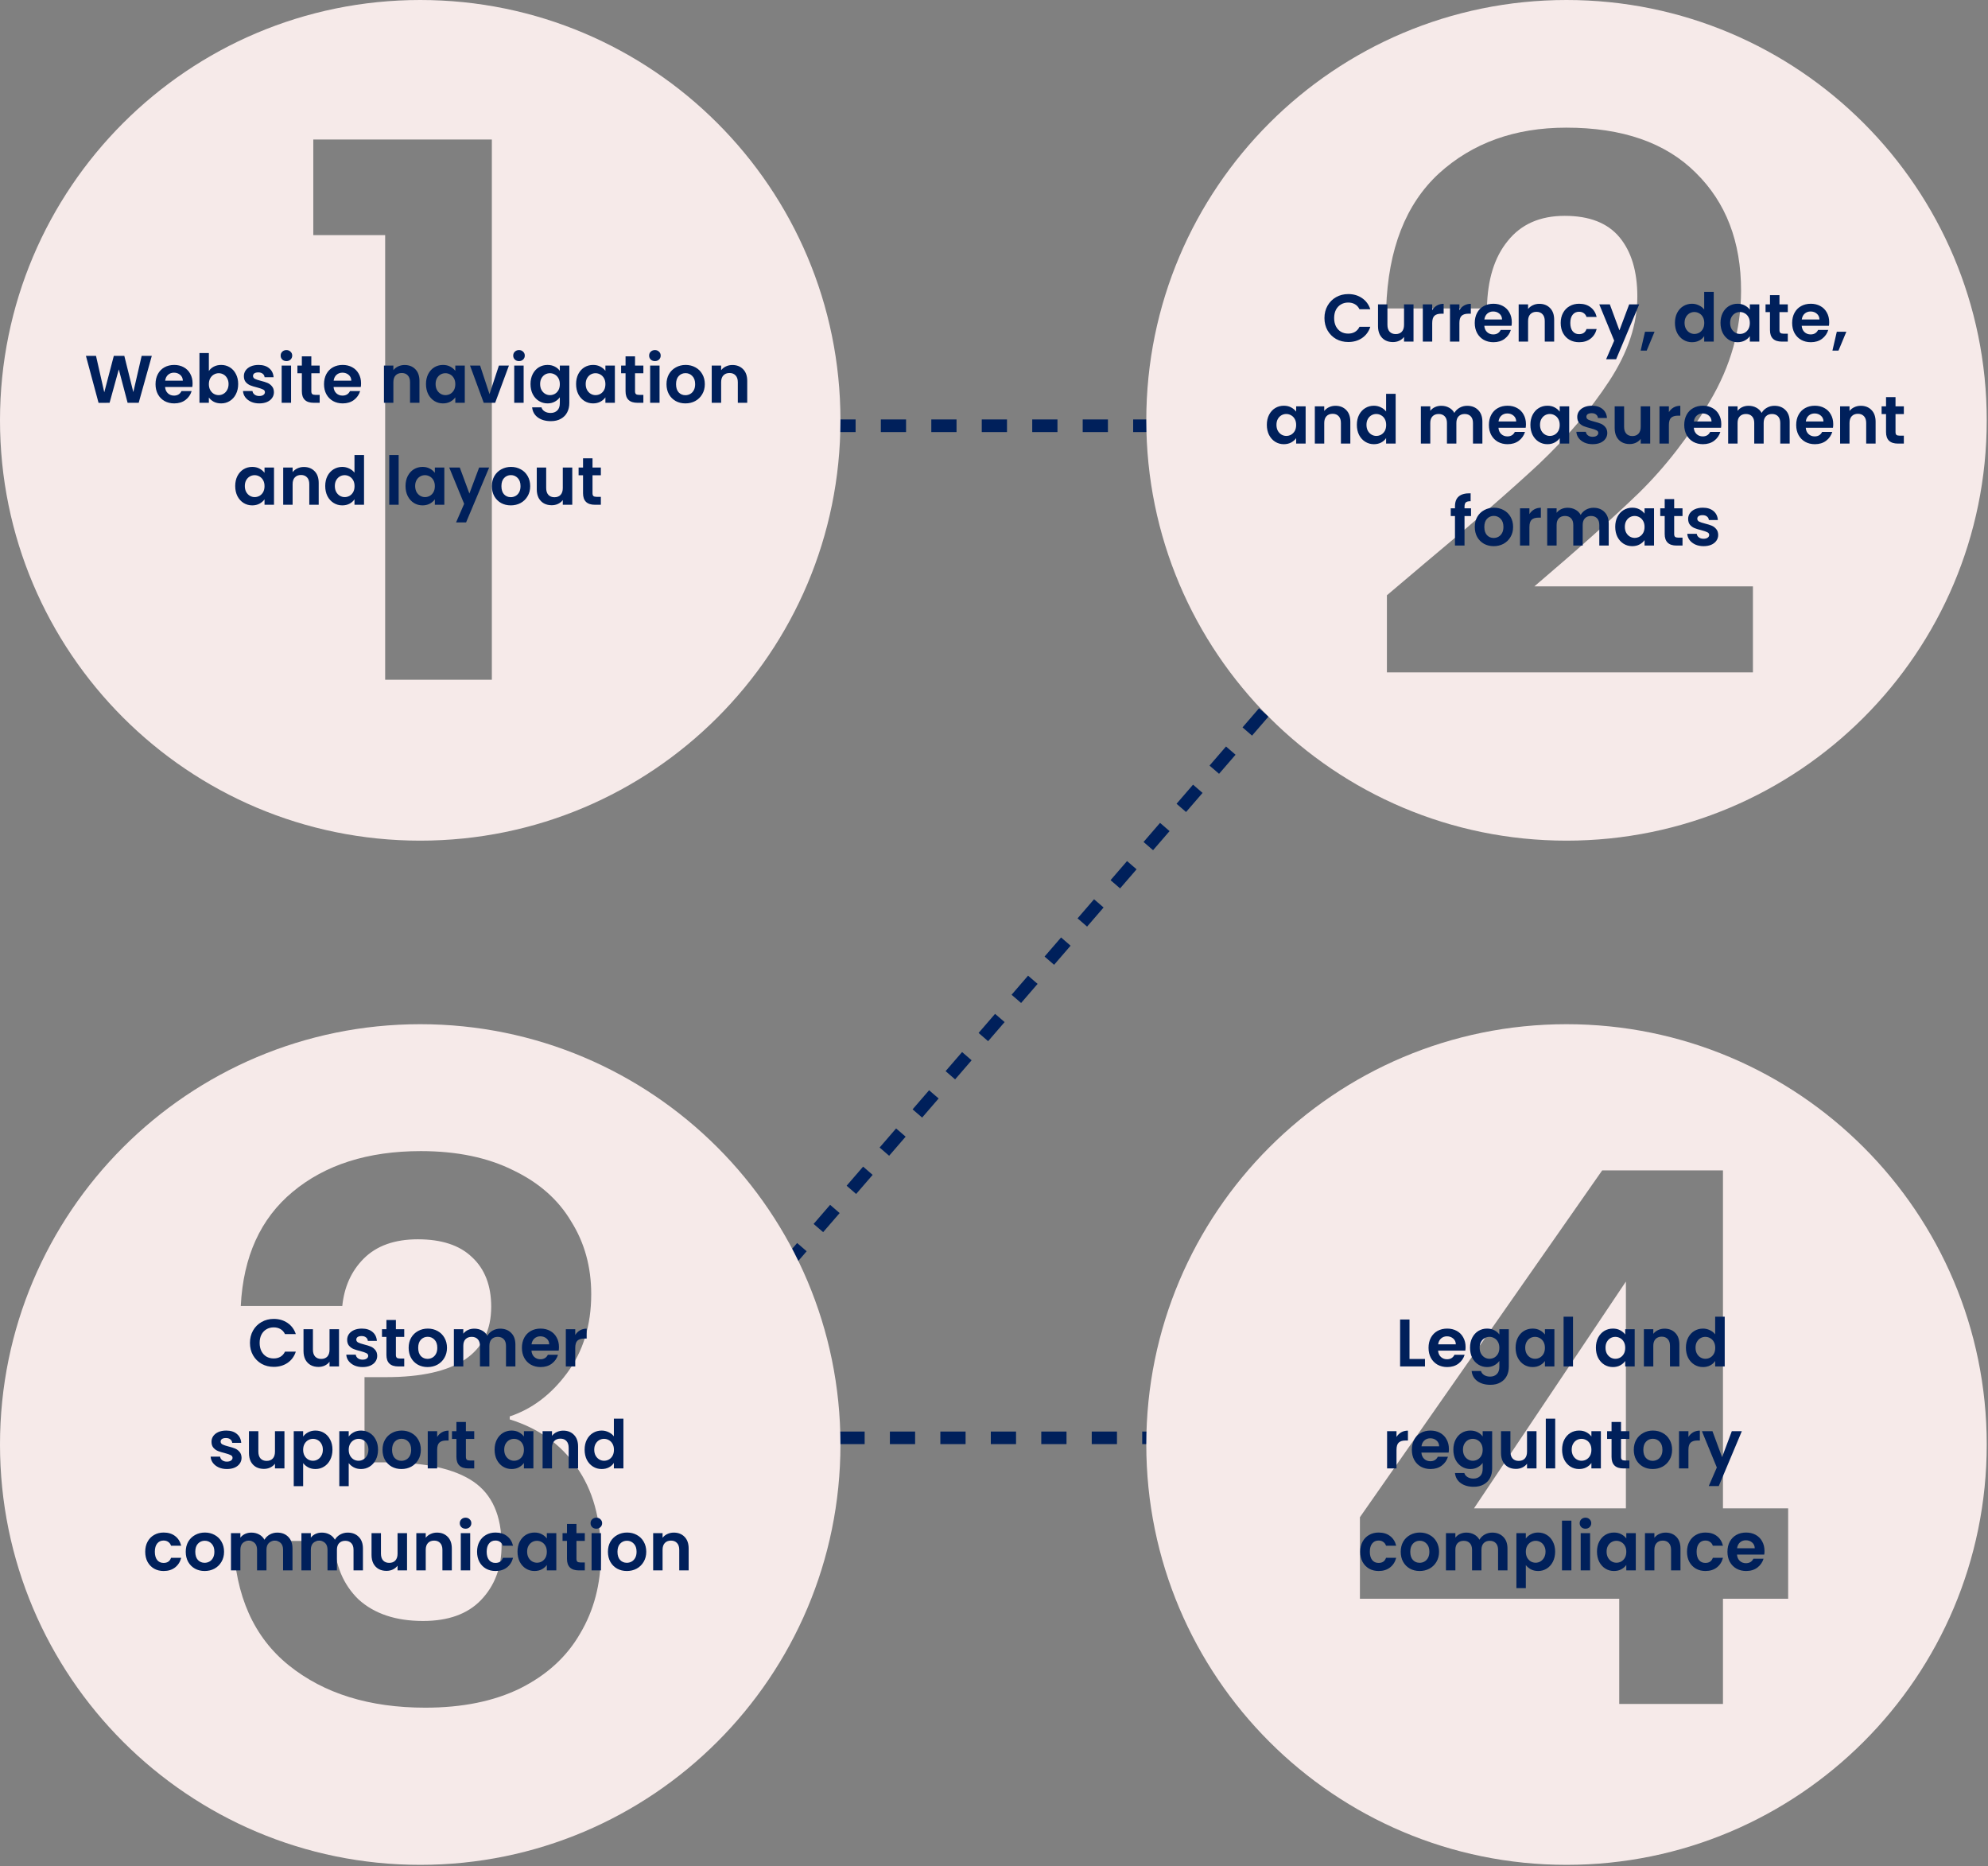
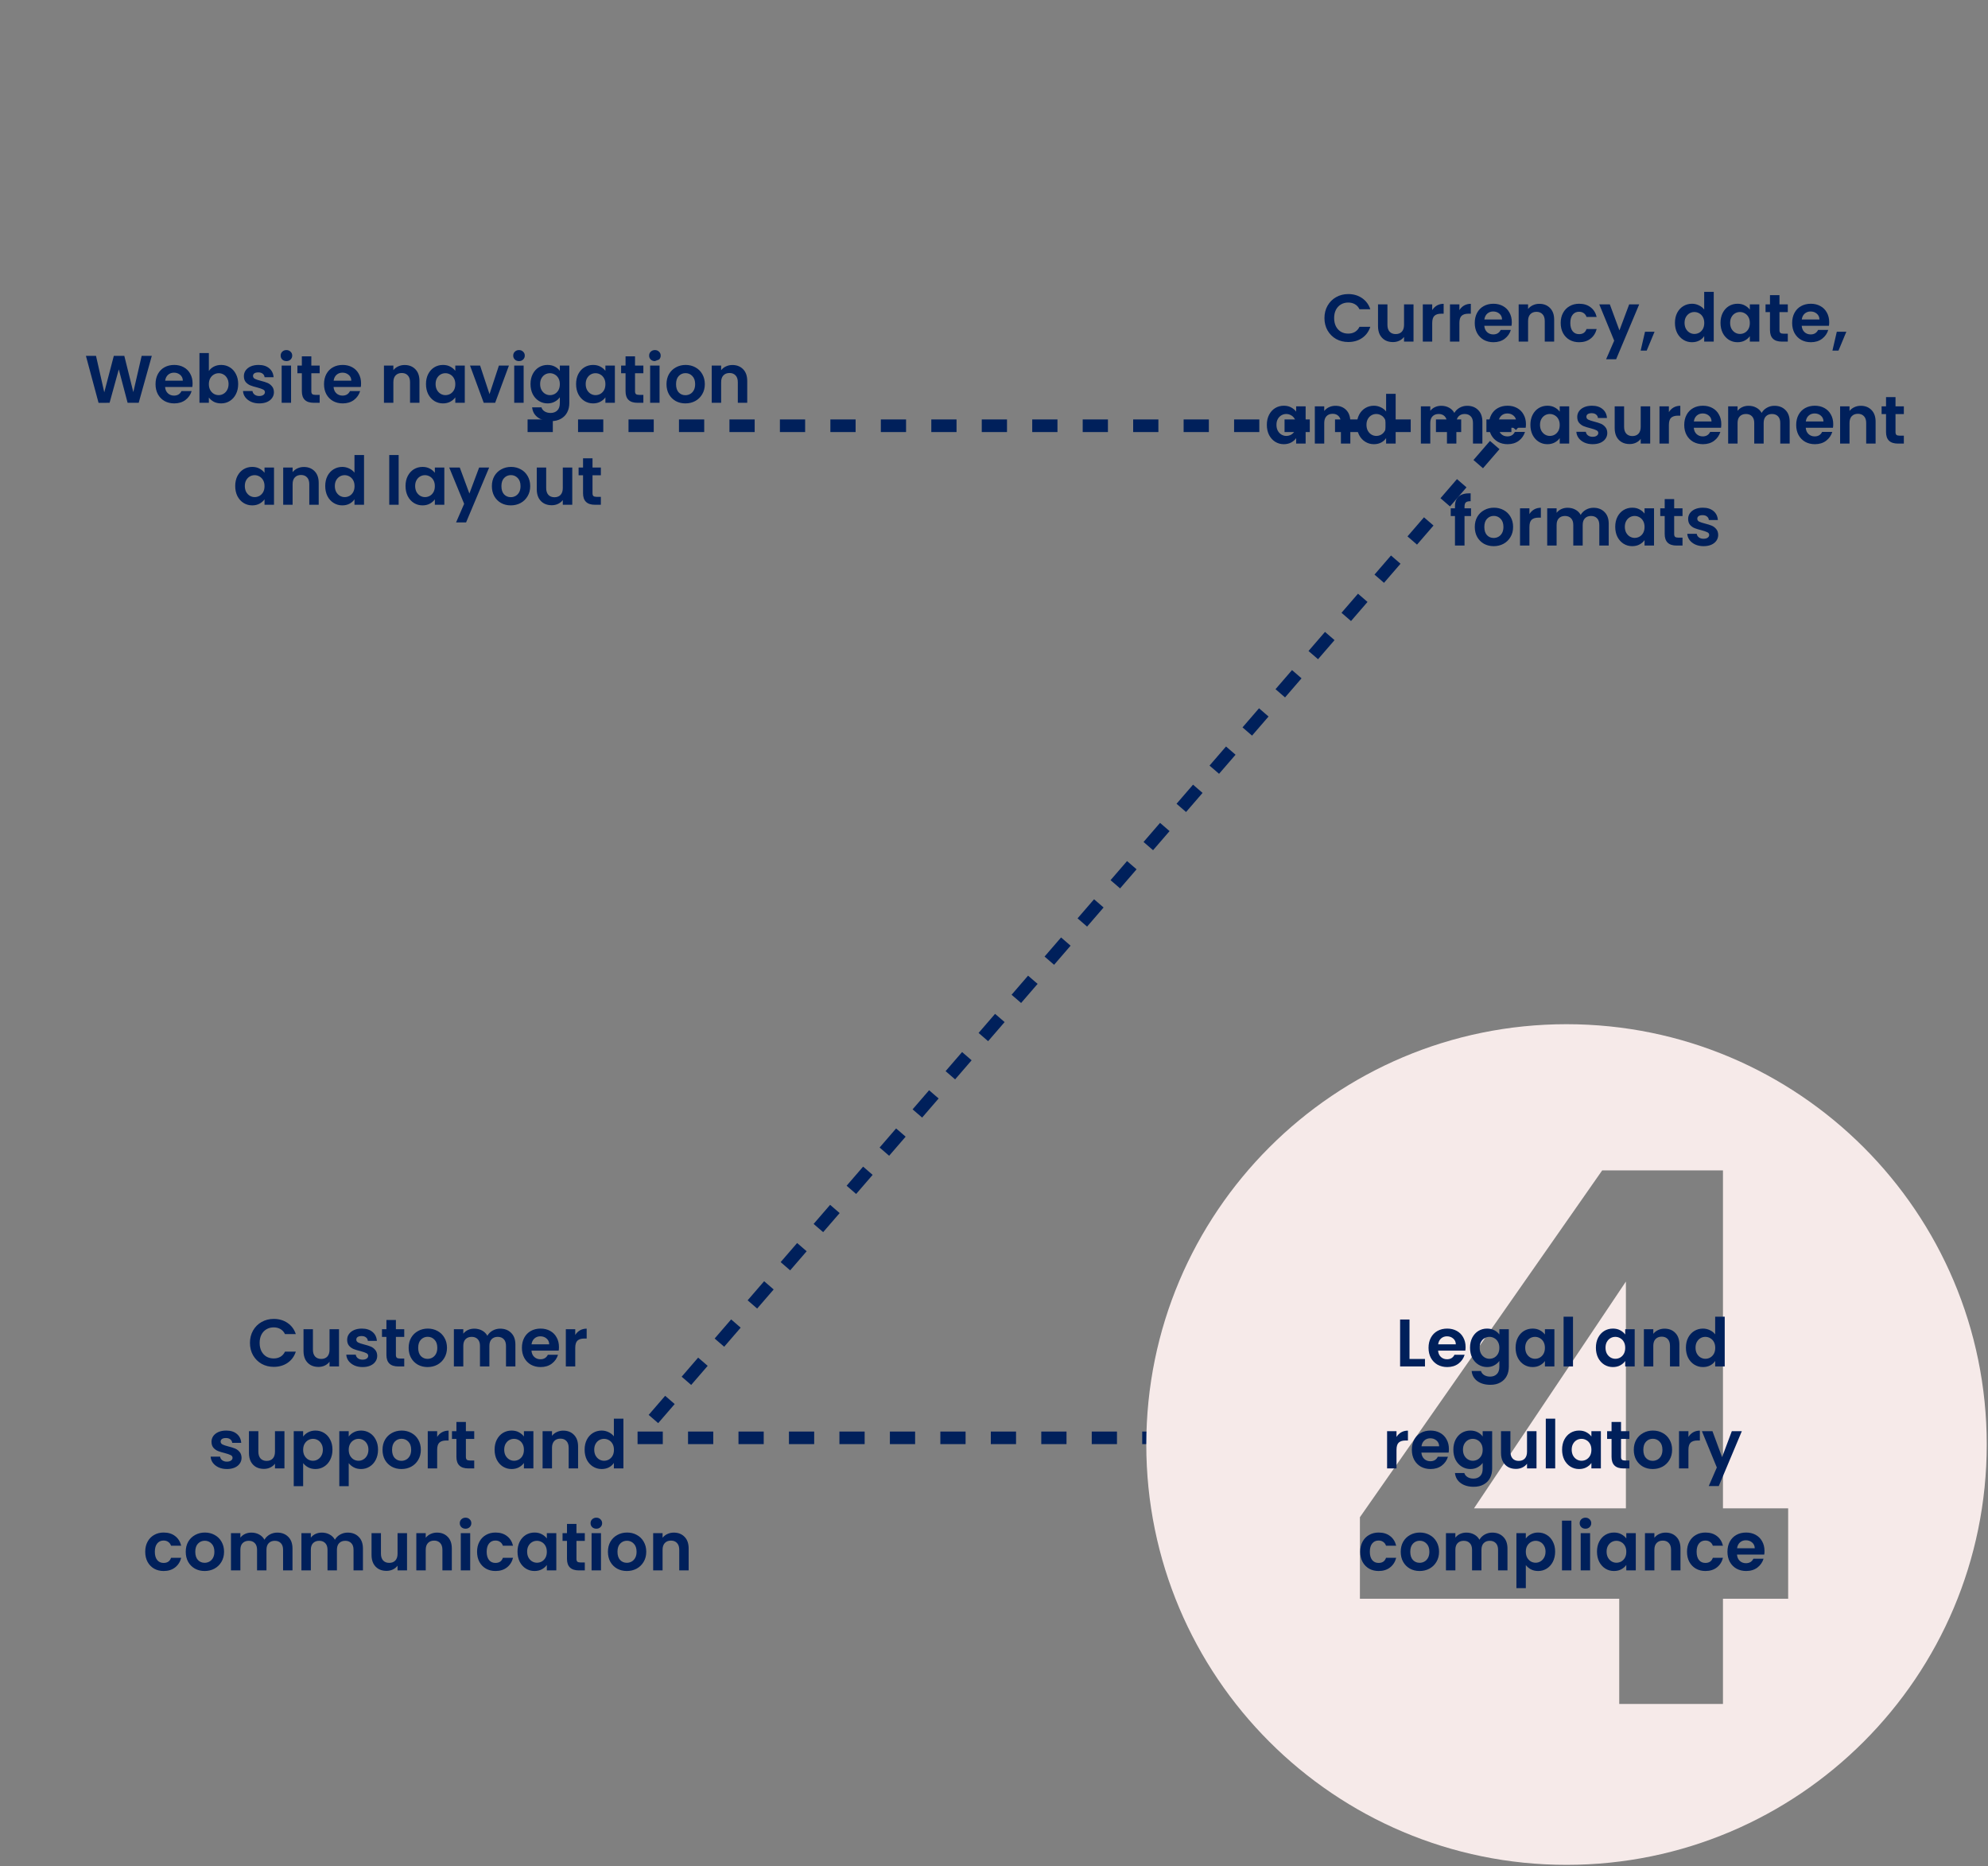
<svg xmlns="http://www.w3.org/2000/svg" width="390" height="366" viewBox="0 0 390 366" fill="none">
  <rect x="0" y="0" width="390" height="366" fill="#808080" stroke="none" />
  <path d="M103.5 83.5H296.5L125 282H273.5" stroke="#00205B" stroke-width="2.47" stroke-dasharray="4.95 4.95" />
-   <path fill-rule="evenodd" clip-rule="evenodd" d="M82.438 164.876C127.967 164.876 164.876 127.967 164.876 82.438C164.876 36.909 127.967 0 82.438 0C36.909 0 0 36.909 0 82.438C0 127.967 36.909 164.876 82.438 164.876ZM61.46 27.361V46.112H75.559V133.322H96.489V27.361H61.46Z" fill="#F6EAE9" />
-   <path d="M29.781 69.793L27.209 79H25.033L23.305 72.445L21.498 79L19.335 79.013L16.855 69.793H18.834L20.456 76.942L22.329 69.793H24.387L26.154 76.903L27.79 69.793H29.781ZM37.78 75.188C37.78 75.452 37.762 75.689 37.727 75.9H32.385C32.429 76.428 32.614 76.841 32.939 77.14C33.264 77.439 33.665 77.589 34.139 77.589C34.825 77.589 35.313 77.294 35.604 76.705H37.595C37.384 77.408 36.98 77.989 36.382 78.446C35.784 78.894 35.05 79.119 34.179 79.119C33.476 79.119 32.843 78.965 32.28 78.657C31.726 78.341 31.29 77.896 30.974 77.325C30.666 76.753 30.512 76.094 30.512 75.346C30.512 74.59 30.666 73.926 30.974 73.355C31.282 72.783 31.712 72.343 32.267 72.036C32.821 71.728 33.458 71.574 34.179 71.574C34.874 71.574 35.494 71.724 36.039 72.022C36.593 72.321 37.019 72.748 37.318 73.302C37.626 73.847 37.78 74.476 37.78 75.188ZM35.867 74.66C35.859 74.186 35.687 73.808 35.353 73.526C35.019 73.236 34.61 73.091 34.126 73.091C33.669 73.091 33.282 73.231 32.966 73.513C32.658 73.785 32.469 74.168 32.398 74.66H35.867ZM40.974 72.761C41.212 72.409 41.537 72.124 41.95 71.904C42.373 71.684 42.852 71.574 43.388 71.574C44.013 71.574 44.575 71.728 45.077 72.036C45.587 72.343 45.987 72.783 46.277 73.355C46.576 73.917 46.725 74.573 46.725 75.32C46.725 76.067 46.576 76.731 46.277 77.312C45.987 77.883 45.587 78.327 45.077 78.644C44.575 78.96 44.013 79.119 43.388 79.119C42.843 79.119 42.364 79.013 41.95 78.802C41.546 78.582 41.221 78.301 40.974 77.958V79H39.128V69.239H40.974V72.761ZM44.839 75.32C44.839 74.88 44.747 74.502 44.562 74.186C44.386 73.86 44.149 73.614 43.85 73.447C43.56 73.28 43.243 73.196 42.9 73.196C42.566 73.196 42.249 73.284 41.95 73.46C41.66 73.627 41.423 73.874 41.238 74.199C41.062 74.524 40.974 74.907 40.974 75.346C40.974 75.786 41.062 76.168 41.238 76.494C41.423 76.819 41.66 77.07 41.95 77.246C42.249 77.413 42.566 77.496 42.9 77.496C43.243 77.496 43.56 77.408 43.85 77.233C44.149 77.057 44.386 76.806 44.562 76.481C44.747 76.155 44.839 75.768 44.839 75.32ZM50.864 79.119C50.266 79.119 49.729 79.013 49.254 78.802C48.779 78.582 48.401 78.288 48.12 77.918C47.847 77.549 47.698 77.14 47.672 76.692H49.531C49.566 76.973 49.703 77.206 49.94 77.391C50.186 77.576 50.49 77.668 50.85 77.668C51.202 77.668 51.475 77.597 51.668 77.457C51.87 77.316 51.971 77.136 51.971 76.916C51.971 76.678 51.848 76.503 51.602 76.388C51.365 76.265 50.982 76.133 50.455 75.993C49.909 75.861 49.461 75.725 49.109 75.584C48.766 75.443 48.467 75.228 48.212 74.938C47.966 74.647 47.843 74.256 47.843 73.763C47.843 73.359 47.957 72.99 48.186 72.656C48.423 72.321 48.758 72.058 49.188 71.864C49.628 71.671 50.142 71.574 50.732 71.574C51.602 71.574 52.297 71.794 52.816 72.234C53.334 72.664 53.62 73.249 53.673 73.988H51.906C51.879 73.698 51.756 73.469 51.536 73.302C51.325 73.126 51.039 73.038 50.679 73.038C50.345 73.038 50.085 73.1 49.901 73.223C49.725 73.346 49.637 73.517 49.637 73.737C49.637 73.983 49.76 74.172 50.006 74.304C50.252 74.427 50.635 74.555 51.154 74.687C51.681 74.819 52.117 74.955 52.459 75.096C52.802 75.236 53.097 75.456 53.343 75.755C53.598 76.045 53.73 76.432 53.739 76.916C53.739 77.338 53.62 77.716 53.383 78.05C53.154 78.385 52.82 78.648 52.38 78.842C51.95 79.026 51.444 79.119 50.864 79.119ZM56.191 70.822C55.866 70.822 55.593 70.721 55.373 70.519C55.162 70.308 55.057 70.048 55.057 69.741C55.057 69.433 55.162 69.178 55.373 68.975C55.593 68.764 55.866 68.659 56.191 68.659C56.517 68.659 56.785 68.764 56.996 68.975C57.216 69.178 57.326 69.433 57.326 69.741C57.326 70.048 57.216 70.308 56.996 70.519C56.785 70.721 56.517 70.822 56.191 70.822ZM57.101 71.693V79H55.255V71.693H57.101ZM61.076 73.21V76.745C61.076 76.991 61.133 77.171 61.247 77.285C61.37 77.391 61.573 77.444 61.854 77.444H62.711V79H61.551C59.994 79 59.216 78.244 59.216 76.731V73.21H58.345V71.693H59.216V69.886H61.076V71.693H62.711V73.21H61.076ZM70.832 75.188C70.832 75.452 70.815 75.689 70.78 75.9H65.438C65.482 76.428 65.666 76.841 65.992 77.14C66.317 77.439 66.717 77.589 67.192 77.589C67.878 77.589 68.366 77.294 68.656 76.705H70.648C70.437 77.408 70.032 77.989 69.434 78.446C68.836 78.894 68.102 79.119 67.231 79.119C66.528 79.119 65.895 78.965 65.332 78.657C64.778 78.341 64.343 77.896 64.026 77.325C63.719 76.753 63.565 76.094 63.565 75.346C63.565 74.59 63.719 73.926 64.026 73.355C64.334 72.783 64.765 72.343 65.319 72.036C65.873 71.728 66.51 71.574 67.231 71.574C67.926 71.574 68.546 71.724 69.091 72.022C69.645 72.321 70.072 72.748 70.371 73.302C70.678 73.847 70.832 74.476 70.832 75.188ZM68.92 74.66C68.911 74.186 68.74 73.808 68.406 73.526C68.071 73.236 67.662 73.091 67.179 73.091C66.722 73.091 66.335 73.231 66.018 73.513C65.71 73.785 65.521 74.168 65.451 74.66H68.92ZM79.373 71.587C80.243 71.587 80.947 71.864 81.483 72.418C82.019 72.963 82.288 73.728 82.288 74.713V79H80.441V74.964C80.441 74.383 80.296 73.939 80.006 73.632C79.716 73.315 79.32 73.157 78.819 73.157C78.309 73.157 77.904 73.315 77.605 73.632C77.315 73.939 77.17 74.383 77.17 74.964V79H75.323V71.693H77.17V72.603C77.416 72.286 77.728 72.04 78.106 71.864C78.493 71.68 78.915 71.587 79.373 71.587ZM83.569 75.32C83.569 74.581 83.714 73.926 84.004 73.355C84.303 72.783 84.703 72.343 85.204 72.036C85.714 71.728 86.282 71.574 86.906 71.574C87.451 71.574 87.926 71.684 88.33 71.904C88.744 72.124 89.073 72.401 89.32 72.735V71.693H91.18V79H89.32V77.932C89.082 78.275 88.752 78.56 88.33 78.789C87.917 79.009 87.438 79.119 86.893 79.119C86.277 79.119 85.714 78.96 85.204 78.644C84.703 78.327 84.303 77.883 84.004 77.312C83.714 76.731 83.569 76.067 83.569 75.32ZM89.32 75.346C89.32 74.898 89.232 74.515 89.056 74.199C88.88 73.874 88.643 73.627 88.344 73.46C88.045 73.284 87.724 73.196 87.381 73.196C87.038 73.196 86.721 73.28 86.431 73.447C86.141 73.614 85.903 73.86 85.719 74.186C85.543 74.502 85.455 74.88 85.455 75.32C85.455 75.76 85.543 76.147 85.719 76.481C85.903 76.806 86.141 77.057 86.431 77.233C86.73 77.408 87.047 77.496 87.381 77.496C87.724 77.496 88.045 77.413 88.344 77.246C88.643 77.07 88.88 76.824 89.056 76.507C89.232 76.182 89.32 75.795 89.32 75.346ZM96.03 77.299L97.876 71.693H99.842L97.138 79H94.896L92.205 71.693H94.183L96.03 77.299ZM101.816 70.822C101.49 70.822 101.218 70.721 100.998 70.519C100.787 70.308 100.681 70.048 100.681 69.741C100.681 69.433 100.787 69.178 100.998 68.975C101.218 68.764 101.49 68.659 101.816 68.659C102.141 68.659 102.409 68.764 102.62 68.975C102.84 69.178 102.95 69.433 102.95 69.741C102.95 70.048 102.84 70.308 102.62 70.519C102.409 70.721 102.141 70.822 101.816 70.822ZM102.726 71.693V79H100.879V71.693H102.726ZM107.412 71.574C107.958 71.574 108.437 71.684 108.85 71.904C109.263 72.115 109.589 72.392 109.826 72.735V71.693H111.686V79.053C111.686 79.73 111.55 80.332 111.277 80.86C111.004 81.396 110.596 81.818 110.05 82.126C109.505 82.443 108.846 82.601 108.072 82.601C107.034 82.601 106.181 82.359 105.513 81.875C104.853 81.392 104.48 80.732 104.392 79.897H106.225C106.322 80.231 106.529 80.495 106.845 80.688C107.171 80.891 107.562 80.992 108.019 80.992C108.555 80.992 108.991 80.829 109.325 80.504C109.659 80.187 109.826 79.704 109.826 79.053V77.918C109.589 78.261 109.259 78.547 108.837 78.776C108.424 79.004 107.949 79.119 107.412 79.119C106.797 79.119 106.234 78.96 105.724 78.644C105.214 78.327 104.809 77.883 104.511 77.312C104.22 76.731 104.075 76.067 104.075 75.32C104.075 74.581 104.22 73.926 104.511 73.355C104.809 72.783 105.21 72.343 105.711 72.036C106.221 71.728 106.788 71.574 107.412 71.574ZM109.826 75.346C109.826 74.898 109.738 74.515 109.562 74.199C109.386 73.874 109.149 73.627 108.85 73.46C108.551 73.284 108.23 73.196 107.887 73.196C107.544 73.196 107.228 73.28 106.937 73.447C106.647 73.614 106.41 73.86 106.225 74.186C106.049 74.502 105.961 74.88 105.961 75.32C105.961 75.76 106.049 76.147 106.225 76.481C106.41 76.806 106.647 77.057 106.937 77.233C107.236 77.408 107.553 77.496 107.887 77.496C108.23 77.496 108.551 77.413 108.85 77.246C109.149 77.07 109.386 76.824 109.562 76.507C109.738 76.182 109.826 75.795 109.826 75.346ZM113.015 75.32C113.015 74.581 113.16 73.926 113.45 73.355C113.749 72.783 114.149 72.343 114.65 72.036C115.16 71.728 115.727 71.574 116.352 71.574C116.897 71.574 117.372 71.684 117.776 71.904C118.19 72.124 118.519 72.401 118.766 72.735V71.693H120.625V79H118.766V77.932C118.528 78.275 118.198 78.56 117.776 78.789C117.363 79.009 116.884 79.119 116.339 79.119C115.723 79.119 115.16 78.96 114.65 78.644C114.149 78.327 113.749 77.883 113.45 77.312C113.16 76.731 113.015 76.067 113.015 75.32ZM118.766 75.346C118.766 74.898 118.678 74.515 118.502 74.199C118.326 73.874 118.088 73.627 117.789 73.46C117.49 73.284 117.17 73.196 116.827 73.196C116.484 73.196 116.167 73.28 115.877 73.447C115.587 73.614 115.349 73.86 115.165 74.186C114.989 74.502 114.901 74.88 114.901 75.32C114.901 75.76 114.989 76.147 115.165 76.481C115.349 76.806 115.587 77.057 115.877 77.233C116.176 77.408 116.492 77.496 116.827 77.496C117.17 77.496 117.49 77.413 117.789 77.246C118.088 77.07 118.326 76.824 118.502 76.507C118.678 76.182 118.766 75.795 118.766 75.346ZM124.579 73.21V76.745C124.579 76.991 124.636 77.171 124.75 77.285C124.873 77.391 125.076 77.444 125.357 77.444H126.214V79H125.054C123.497 79 122.719 78.244 122.719 76.731V73.21H121.848V71.693H122.719V69.886H124.579V71.693H126.214V73.21H124.579ZM128.479 70.822C128.154 70.822 127.881 70.721 127.661 70.519C127.45 70.308 127.345 70.048 127.345 69.741C127.345 69.433 127.45 69.178 127.661 68.975C127.881 68.764 128.154 68.659 128.479 68.659C128.804 68.659 129.073 68.764 129.284 68.975C129.503 69.178 129.613 69.433 129.613 69.741C129.613 70.048 129.503 70.308 129.284 70.519C129.073 70.721 128.804 70.822 128.479 70.822ZM129.389 71.693V79H127.543V71.693H129.389ZM134.458 79.119C133.755 79.119 133.122 78.965 132.559 78.657C131.996 78.341 131.552 77.896 131.227 77.325C130.91 76.753 130.752 76.094 130.752 75.346C130.752 74.599 130.915 73.939 131.24 73.368C131.574 72.796 132.027 72.357 132.599 72.049C133.17 71.732 133.808 71.574 134.511 71.574C135.215 71.574 135.852 71.732 136.424 72.049C136.995 72.357 137.444 72.796 137.769 73.368C138.103 73.939 138.27 74.599 138.27 75.346C138.27 76.094 138.099 76.753 137.756 77.325C137.422 77.896 136.965 78.341 136.384 78.657C135.813 78.965 135.171 79.119 134.458 79.119ZM134.458 77.51C134.793 77.51 135.105 77.43 135.395 77.272C135.694 77.105 135.931 76.859 136.107 76.534C136.283 76.208 136.371 75.812 136.371 75.346C136.371 74.652 136.186 74.12 135.817 73.75C135.456 73.372 135.012 73.183 134.485 73.183C133.957 73.183 133.513 73.372 133.153 73.75C132.801 74.12 132.625 74.652 132.625 75.346C132.625 76.041 132.796 76.577 133.139 76.956C133.491 77.325 133.931 77.51 134.458 77.51ZM143.674 71.587C144.545 71.587 145.248 71.864 145.785 72.418C146.321 72.963 146.589 73.728 146.589 74.713V79H144.743V74.964C144.743 74.383 144.598 73.939 144.307 73.632C144.017 73.315 143.621 73.157 143.12 73.157C142.61 73.157 142.206 73.315 141.907 73.632C141.617 73.939 141.472 74.383 141.472 74.964V79H139.625V71.693H141.472V72.603C141.718 72.286 142.03 72.04 142.408 71.864C142.795 71.68 143.217 71.587 143.674 71.587ZM46.143 95.32C46.143 94.581 46.288 93.926 46.578 93.355C46.877 92.783 47.278 92.343 47.779 92.036C48.289 91.728 48.856 91.574 49.48 91.574C50.026 91.574 50.5 91.684 50.905 91.904C51.318 92.124 51.648 92.401 51.894 92.735V91.693H53.754V99H51.894V97.932C51.657 98.275 51.327 98.56 50.905 98.789C50.492 99.009 50.012 99.119 49.467 99.119C48.852 99.119 48.289 98.96 47.779 98.644C47.278 98.327 46.877 97.883 46.578 97.312C46.288 96.731 46.143 96.067 46.143 95.32ZM51.894 95.346C51.894 94.898 51.806 94.515 51.63 94.199C51.454 93.874 51.217 93.627 50.918 93.46C50.619 93.284 50.298 93.196 49.955 93.196C49.612 93.196 49.296 93.28 49.005 93.447C48.715 93.614 48.478 93.86 48.293 94.186C48.117 94.502 48.029 94.88 48.029 95.32C48.029 95.76 48.117 96.147 48.293 96.481C48.478 96.806 48.715 97.057 49.005 97.233C49.304 97.408 49.621 97.496 49.955 97.496C50.298 97.496 50.619 97.413 50.918 97.246C51.217 97.07 51.454 96.824 51.63 96.507C51.806 96.182 51.894 95.795 51.894 95.346ZM59.607 91.587C60.477 91.587 61.181 91.864 61.717 92.418C62.254 92.963 62.522 93.728 62.522 94.713V99H60.675V94.964C60.675 94.383 60.53 93.939 60.24 93.632C59.95 93.315 59.554 93.157 59.053 93.157C58.543 93.157 58.138 93.315 57.839 93.632C57.549 93.939 57.404 94.383 57.404 94.964V99H55.557V91.693H57.404V92.603C57.65 92.286 57.962 92.04 58.34 91.864C58.727 91.68 59.15 91.587 59.607 91.587ZM63.803 95.32C63.803 94.581 63.948 93.926 64.238 93.355C64.537 92.783 64.942 92.343 65.452 92.036C65.962 91.728 66.529 91.574 67.153 91.574C67.628 91.574 68.081 91.68 68.512 91.891C68.943 92.093 69.286 92.365 69.541 92.708V89.239H71.414V99H69.541V97.918C69.312 98.279 68.991 98.569 68.578 98.789C68.165 99.009 67.685 99.119 67.14 99.119C66.525 99.119 65.962 98.96 65.452 98.644C64.942 98.327 64.537 97.883 64.238 97.312C63.948 96.731 63.803 96.067 63.803 95.32ZM69.554 95.346C69.554 94.898 69.466 94.515 69.29 94.199C69.114 93.874 68.877 93.627 68.578 93.46C68.279 93.284 67.958 93.196 67.615 93.196C67.272 93.196 66.955 93.28 66.665 93.447C66.375 93.614 66.138 93.86 65.953 94.186C65.777 94.502 65.689 94.88 65.689 95.32C65.689 95.76 65.777 96.147 65.953 96.481C66.138 96.806 66.375 97.057 66.665 97.233C66.964 97.408 67.281 97.496 67.615 97.496C67.958 97.496 68.279 97.413 68.578 97.246C68.877 97.07 69.114 96.824 69.29 96.507C69.466 96.182 69.554 95.795 69.554 95.346ZM78.207 89.239V99H76.36V89.239H78.207ZM79.556 95.32C79.556 94.581 79.701 93.926 79.992 93.355C80.291 92.783 80.691 92.343 81.192 92.036C81.702 91.728 82.269 91.574 82.894 91.574C83.439 91.574 83.913 91.684 84.318 91.904C84.731 92.124 85.061 92.401 85.307 92.735V91.693H87.167V99H85.307V97.932C85.07 98.275 84.74 98.56 84.318 98.789C83.905 99.009 83.425 99.119 82.88 99.119C82.265 99.119 81.702 98.96 81.192 98.644C80.691 98.327 80.291 97.883 79.992 97.312C79.701 96.731 79.556 96.067 79.556 95.32ZM85.307 95.346C85.307 94.898 85.219 94.515 85.043 94.199C84.868 93.874 84.63 93.627 84.331 93.46C84.032 93.284 83.711 93.196 83.368 93.196C83.025 93.196 82.709 93.28 82.419 93.447C82.128 93.614 81.891 93.86 81.706 94.186C81.531 94.502 81.443 94.88 81.443 95.32C81.443 95.76 81.531 96.147 81.706 96.481C81.891 96.806 82.128 97.057 82.419 97.233C82.718 97.408 83.034 97.496 83.368 97.496C83.711 97.496 84.032 97.413 84.331 97.246C84.63 97.07 84.868 96.824 85.043 96.507C85.219 96.182 85.307 95.795 85.307 95.346ZM95.961 91.693L91.437 102.456H89.472L91.055 98.815L88.126 91.693H90.197L92.084 96.797L93.996 91.693H95.961ZM100.202 99.119C99.498 99.119 98.865 98.965 98.302 98.657C97.739 98.341 97.295 97.896 96.97 97.325C96.653 96.753 96.495 96.094 96.495 95.346C96.495 94.599 96.658 93.939 96.983 93.368C97.317 92.796 97.77 92.357 98.342 92.049C98.913 91.732 99.551 91.574 100.254 91.574C100.958 91.574 101.595 91.732 102.167 92.049C102.738 92.357 103.187 92.796 103.512 93.368C103.846 93.939 104.013 94.599 104.013 95.346C104.013 96.094 103.842 96.753 103.499 97.325C103.165 97.896 102.708 98.341 102.127 98.657C101.556 98.965 100.914 99.119 100.202 99.119ZM100.202 97.51C100.536 97.51 100.848 97.43 101.138 97.272C101.437 97.105 101.674 96.859 101.85 96.534C102.026 96.208 102.114 95.812 102.114 95.346C102.114 94.652 101.929 94.12 101.56 93.75C101.2 93.372 100.756 93.183 100.228 93.183C99.7 93.183 99.256 93.372 98.896 93.75C98.544 94.12 98.368 94.652 98.368 95.346C98.368 96.041 98.54 96.577 98.882 96.956C99.234 97.325 99.674 97.51 100.202 97.51ZM112.266 91.693V99H110.407V98.077C110.169 98.393 109.857 98.644 109.47 98.829C109.092 99.004 108.679 99.092 108.23 99.092C107.659 99.092 107.153 98.974 106.713 98.736C106.274 98.49 105.926 98.134 105.671 97.668C105.425 97.193 105.302 96.63 105.302 95.98V91.693H107.149V95.716C107.149 96.296 107.294 96.745 107.584 97.061C107.874 97.369 108.27 97.523 108.771 97.523C109.281 97.523 109.681 97.369 109.971 97.061C110.262 96.745 110.407 96.296 110.407 95.716V91.693H112.266ZM116.238 93.21V96.745C116.238 96.991 116.296 97.171 116.41 97.285C116.533 97.391 116.735 97.444 117.017 97.444H117.874V99H116.713C115.157 99 114.379 98.244 114.379 96.731V93.21H113.508V91.693H114.379V89.886H116.238V91.693H117.874V93.21H116.238Z" fill="#00205B" />
-   <path fill-rule="evenodd" clip-rule="evenodd" d="M307.314 164.876C352.843 164.876 389.752 127.967 389.752 82.438C389.752 36.909 352.843 0 307.314 0C261.785 0 224.876 36.909 224.876 82.438C224.876 127.967 261.785 164.876 307.314 164.876ZM301.877 91.025C296.353 96.161 288.94 102.605 279.638 110.357L272.08 116.752V131.869H343.883V115.008H301.005C309.435 107.837 316.266 101.733 321.499 96.694C326.732 91.558 331.383 85.55 335.453 78.67C339.523 71.79 341.558 64.571 341.558 57.013C341.558 47.42 338.602 39.716 332.691 33.902C326.78 27.991 318.301 25.036 307.255 25.036C297.177 25.036 288.844 28.04 282.254 34.047C275.762 40.055 272.322 48.873 271.934 60.501H291.702C291.799 54.881 293.156 50.472 295.772 47.274C298.388 43.98 302.119 42.332 306.964 42.332C311.809 42.332 315.394 43.737 317.72 46.548C320.046 49.358 321.208 53.234 321.208 58.176C321.208 63.602 319.367 69.126 315.685 74.746C312.003 80.366 307.4 85.793 301.877 91.025Z" fill="#F6EAE9" />
+   <path d="M29.781 69.793L27.209 79H25.033L23.305 72.445L21.498 79L19.335 79.013L16.855 69.793H18.834L20.456 76.942L22.329 69.793H24.387L26.154 76.903L27.79 69.793H29.781ZM37.78 75.188C37.78 75.452 37.762 75.689 37.727 75.9H32.385C32.429 76.428 32.614 76.841 32.939 77.14C33.264 77.439 33.665 77.589 34.139 77.589C34.825 77.589 35.313 77.294 35.604 76.705H37.595C37.384 77.408 36.98 77.989 36.382 78.446C35.784 78.894 35.05 79.119 34.179 79.119C33.476 79.119 32.843 78.965 32.28 78.657C31.726 78.341 31.29 77.896 30.974 77.325C30.666 76.753 30.512 76.094 30.512 75.346C30.512 74.59 30.666 73.926 30.974 73.355C31.282 72.783 31.712 72.343 32.267 72.036C32.821 71.728 33.458 71.574 34.179 71.574C34.874 71.574 35.494 71.724 36.039 72.022C36.593 72.321 37.019 72.748 37.318 73.302C37.626 73.847 37.78 74.476 37.78 75.188ZM35.867 74.66C35.859 74.186 35.687 73.808 35.353 73.526C35.019 73.236 34.61 73.091 34.126 73.091C33.669 73.091 33.282 73.231 32.966 73.513C32.658 73.785 32.469 74.168 32.398 74.66H35.867ZM40.974 72.761C41.212 72.409 41.537 72.124 41.95 71.904C42.373 71.684 42.852 71.574 43.388 71.574C44.013 71.574 44.575 71.728 45.077 72.036C45.587 72.343 45.987 72.783 46.277 73.355C46.576 73.917 46.725 74.573 46.725 75.32C46.725 76.067 46.576 76.731 46.277 77.312C45.987 77.883 45.587 78.327 45.077 78.644C44.575 78.96 44.013 79.119 43.388 79.119C42.843 79.119 42.364 79.013 41.95 78.802C41.546 78.582 41.221 78.301 40.974 77.958V79H39.128V69.239H40.974V72.761ZM44.839 75.32C44.839 74.88 44.747 74.502 44.562 74.186C44.386 73.86 44.149 73.614 43.85 73.447C43.56 73.28 43.243 73.196 42.9 73.196C42.566 73.196 42.249 73.284 41.95 73.46C41.66 73.627 41.423 73.874 41.238 74.199C41.062 74.524 40.974 74.907 40.974 75.346C40.974 75.786 41.062 76.168 41.238 76.494C41.423 76.819 41.66 77.07 41.95 77.246C42.249 77.413 42.566 77.496 42.9 77.496C43.243 77.496 43.56 77.408 43.85 77.233C44.149 77.057 44.386 76.806 44.562 76.481C44.747 76.155 44.839 75.768 44.839 75.32ZM50.864 79.119C50.266 79.119 49.729 79.013 49.254 78.802C48.779 78.582 48.401 78.288 48.12 77.918C47.847 77.549 47.698 77.14 47.672 76.692H49.531C49.566 76.973 49.703 77.206 49.94 77.391C50.186 77.576 50.49 77.668 50.85 77.668C51.202 77.668 51.475 77.597 51.668 77.457C51.87 77.316 51.971 77.136 51.971 76.916C51.971 76.678 51.848 76.503 51.602 76.388C51.365 76.265 50.982 76.133 50.455 75.993C49.909 75.861 49.461 75.725 49.109 75.584C48.766 75.443 48.467 75.228 48.212 74.938C47.966 74.647 47.843 74.256 47.843 73.763C47.843 73.359 47.957 72.99 48.186 72.656C48.423 72.321 48.758 72.058 49.188 71.864C49.628 71.671 50.142 71.574 50.732 71.574C51.602 71.574 52.297 71.794 52.816 72.234C53.334 72.664 53.62 73.249 53.673 73.988H51.906C51.879 73.698 51.756 73.469 51.536 73.302C51.325 73.126 51.039 73.038 50.679 73.038C50.345 73.038 50.085 73.1 49.901 73.223C49.725 73.346 49.637 73.517 49.637 73.737C49.637 73.983 49.76 74.172 50.006 74.304C50.252 74.427 50.635 74.555 51.154 74.687C51.681 74.819 52.117 74.955 52.459 75.096C52.802 75.236 53.097 75.456 53.343 75.755C53.598 76.045 53.73 76.432 53.739 76.916C53.739 77.338 53.62 77.716 53.383 78.05C53.154 78.385 52.82 78.648 52.38 78.842C51.95 79.026 51.444 79.119 50.864 79.119ZM56.191 70.822C55.866 70.822 55.593 70.721 55.373 70.519C55.162 70.308 55.057 70.048 55.057 69.741C55.057 69.433 55.162 69.178 55.373 68.975C55.593 68.764 55.866 68.659 56.191 68.659C56.517 68.659 56.785 68.764 56.996 68.975C57.216 69.178 57.326 69.433 57.326 69.741C57.326 70.048 57.216 70.308 56.996 70.519C56.785 70.721 56.517 70.822 56.191 70.822ZM57.101 71.693V79H55.255V71.693H57.101ZM61.076 73.21V76.745C61.076 76.991 61.133 77.171 61.247 77.285C61.37 77.391 61.573 77.444 61.854 77.444H62.711V79H61.551C59.994 79 59.216 78.244 59.216 76.731V73.21H58.345V71.693H59.216V69.886H61.076V71.693H62.711V73.21H61.076ZM70.832 75.188C70.832 75.452 70.815 75.689 70.78 75.9H65.438C65.482 76.428 65.666 76.841 65.992 77.14C66.317 77.439 66.717 77.589 67.192 77.589C67.878 77.589 68.366 77.294 68.656 76.705H70.648C70.437 77.408 70.032 77.989 69.434 78.446C68.836 78.894 68.102 79.119 67.231 79.119C66.528 79.119 65.895 78.965 65.332 78.657C64.778 78.341 64.343 77.896 64.026 77.325C63.719 76.753 63.565 76.094 63.565 75.346C63.565 74.59 63.719 73.926 64.026 73.355C64.334 72.783 64.765 72.343 65.319 72.036C65.873 71.728 66.51 71.574 67.231 71.574C67.926 71.574 68.546 71.724 69.091 72.022C69.645 72.321 70.072 72.748 70.371 73.302C70.678 73.847 70.832 74.476 70.832 75.188ZM68.92 74.66C68.911 74.186 68.74 73.808 68.406 73.526C68.071 73.236 67.662 73.091 67.179 73.091C66.722 73.091 66.335 73.231 66.018 73.513C65.71 73.785 65.521 74.168 65.451 74.66H68.92ZM79.373 71.587C80.243 71.587 80.947 71.864 81.483 72.418C82.019 72.963 82.288 73.728 82.288 74.713V79H80.441V74.964C80.441 74.383 80.296 73.939 80.006 73.632C79.716 73.315 79.32 73.157 78.819 73.157C78.309 73.157 77.904 73.315 77.605 73.632C77.315 73.939 77.17 74.383 77.17 74.964V79H75.323V71.693H77.17V72.603C77.416 72.286 77.728 72.04 78.106 71.864C78.493 71.68 78.915 71.587 79.373 71.587ZM83.569 75.32C83.569 74.581 83.714 73.926 84.004 73.355C84.303 72.783 84.703 72.343 85.204 72.036C85.714 71.728 86.282 71.574 86.906 71.574C87.451 71.574 87.926 71.684 88.33 71.904C88.744 72.124 89.073 72.401 89.32 72.735V71.693H91.18V79H89.32V77.932C89.082 78.275 88.752 78.56 88.33 78.789C87.917 79.009 87.438 79.119 86.893 79.119C86.277 79.119 85.714 78.96 85.204 78.644C84.703 78.327 84.303 77.883 84.004 77.312C83.714 76.731 83.569 76.067 83.569 75.32ZM89.32 75.346C89.32 74.898 89.232 74.515 89.056 74.199C88.88 73.874 88.643 73.627 88.344 73.46C88.045 73.284 87.724 73.196 87.381 73.196C87.038 73.196 86.721 73.28 86.431 73.447C86.141 73.614 85.903 73.86 85.719 74.186C85.543 74.502 85.455 74.88 85.455 75.32C85.455 75.76 85.543 76.147 85.719 76.481C85.903 76.806 86.141 77.057 86.431 77.233C86.73 77.408 87.047 77.496 87.381 77.496C87.724 77.496 88.045 77.413 88.344 77.246C88.643 77.07 88.88 76.824 89.056 76.507C89.232 76.182 89.32 75.795 89.32 75.346ZM96.03 77.299L97.876 71.693H99.842L97.138 79H94.896L92.205 71.693H94.183L96.03 77.299ZM101.816 70.822C101.49 70.822 101.218 70.721 100.998 70.519C100.787 70.308 100.681 70.048 100.681 69.741C100.681 69.433 100.787 69.178 100.998 68.975C101.218 68.764 101.49 68.659 101.816 68.659C102.141 68.659 102.409 68.764 102.62 68.975C102.84 69.178 102.95 69.433 102.95 69.741C102.95 70.048 102.84 70.308 102.62 70.519C102.409 70.721 102.141 70.822 101.816 70.822ZM102.726 71.693V79H100.879V71.693H102.726ZM107.412 71.574C107.958 71.574 108.437 71.684 108.85 71.904C109.263 72.115 109.589 72.392 109.826 72.735V71.693H111.686V79.053C111.686 79.73 111.55 80.332 111.277 80.86C111.004 81.396 110.596 81.818 110.05 82.126C109.505 82.443 108.846 82.601 108.072 82.601C107.034 82.601 106.181 82.359 105.513 81.875C104.853 81.392 104.48 80.732 104.392 79.897H106.225C106.322 80.231 106.529 80.495 106.845 80.688C107.171 80.891 107.562 80.992 108.019 80.992C108.555 80.992 108.991 80.829 109.325 80.504C109.659 80.187 109.826 79.704 109.826 79.053V77.918C109.589 78.261 109.259 78.547 108.837 78.776C108.424 79.004 107.949 79.119 107.412 79.119C106.797 79.119 106.234 78.96 105.724 78.644C105.214 78.327 104.809 77.883 104.511 77.312C104.22 76.731 104.075 76.067 104.075 75.32C104.075 74.581 104.22 73.926 104.511 73.355C104.809 72.783 105.21 72.343 105.711 72.036C106.221 71.728 106.788 71.574 107.412 71.574ZM109.826 75.346C109.826 74.898 109.738 74.515 109.562 74.199C109.386 73.874 109.149 73.627 108.85 73.46C108.551 73.284 108.23 73.196 107.887 73.196C107.544 73.196 107.228 73.28 106.937 73.447C106.647 73.614 106.41 73.86 106.225 74.186C106.049 74.502 105.961 74.88 105.961 75.32C105.961 75.76 106.049 76.147 106.225 76.481C106.41 76.806 106.647 77.057 106.937 77.233C107.236 77.408 107.553 77.496 107.887 77.496C108.23 77.496 108.551 77.413 108.85 77.246C109.149 77.07 109.386 76.824 109.562 76.507C109.738 76.182 109.826 75.795 109.826 75.346ZM113.015 75.32C113.015 74.581 113.16 73.926 113.45 73.355C113.749 72.783 114.149 72.343 114.65 72.036C115.16 71.728 115.727 71.574 116.352 71.574C116.897 71.574 117.372 71.684 117.776 71.904C118.19 72.124 118.519 72.401 118.766 72.735V71.693H120.625V79H118.766V77.932C118.528 78.275 118.198 78.56 117.776 78.789C117.363 79.009 116.884 79.119 116.339 79.119C115.723 79.119 115.16 78.96 114.65 78.644C114.149 78.327 113.749 77.883 113.45 77.312C113.16 76.731 113.015 76.067 113.015 75.32ZM118.766 75.346C118.766 74.898 118.678 74.515 118.502 74.199C118.326 73.874 118.088 73.627 117.789 73.46C117.49 73.284 117.17 73.196 116.827 73.196C116.484 73.196 116.167 73.28 115.877 73.447C115.587 73.614 115.349 73.86 115.165 74.186C114.989 74.502 114.901 74.88 114.901 75.32C114.901 75.76 114.989 76.147 115.165 76.481C115.349 76.806 115.587 77.057 115.877 77.233C116.176 77.408 116.492 77.496 116.827 77.496C117.17 77.496 117.49 77.413 117.789 77.246C118.088 77.07 118.326 76.824 118.502 76.507C118.678 76.182 118.766 75.795 118.766 75.346ZM124.579 73.21V76.745C124.579 76.991 124.636 77.171 124.75 77.285C124.873 77.391 125.076 77.444 125.357 77.444H126.214V79H125.054C123.497 79 122.719 78.244 122.719 76.731V73.21H121.848V71.693H122.719V69.886H124.579V71.693H126.214V73.21H124.579ZM128.479 70.822C128.154 70.822 127.881 70.721 127.661 70.519C127.45 70.308 127.345 70.048 127.345 69.741C127.345 69.433 127.45 69.178 127.661 68.975C127.881 68.764 128.154 68.659 128.479 68.659C128.804 68.659 129.073 68.764 129.284 68.975C129.503 69.178 129.613 69.433 129.613 69.741C129.613 70.048 129.503 70.308 129.284 70.519ZM129.389 71.693V79H127.543V71.693H129.389ZM134.458 79.119C133.755 79.119 133.122 78.965 132.559 78.657C131.996 78.341 131.552 77.896 131.227 77.325C130.91 76.753 130.752 76.094 130.752 75.346C130.752 74.599 130.915 73.939 131.24 73.368C131.574 72.796 132.027 72.357 132.599 72.049C133.17 71.732 133.808 71.574 134.511 71.574C135.215 71.574 135.852 71.732 136.424 72.049C136.995 72.357 137.444 72.796 137.769 73.368C138.103 73.939 138.27 74.599 138.27 75.346C138.27 76.094 138.099 76.753 137.756 77.325C137.422 77.896 136.965 78.341 136.384 78.657C135.813 78.965 135.171 79.119 134.458 79.119ZM134.458 77.51C134.793 77.51 135.105 77.43 135.395 77.272C135.694 77.105 135.931 76.859 136.107 76.534C136.283 76.208 136.371 75.812 136.371 75.346C136.371 74.652 136.186 74.12 135.817 73.75C135.456 73.372 135.012 73.183 134.485 73.183C133.957 73.183 133.513 73.372 133.153 73.75C132.801 74.12 132.625 74.652 132.625 75.346C132.625 76.041 132.796 76.577 133.139 76.956C133.491 77.325 133.931 77.51 134.458 77.51ZM143.674 71.587C144.545 71.587 145.248 71.864 145.785 72.418C146.321 72.963 146.589 73.728 146.589 74.713V79H144.743V74.964C144.743 74.383 144.598 73.939 144.307 73.632C144.017 73.315 143.621 73.157 143.12 73.157C142.61 73.157 142.206 73.315 141.907 73.632C141.617 73.939 141.472 74.383 141.472 74.964V79H139.625V71.693H141.472V72.603C141.718 72.286 142.03 72.04 142.408 71.864C142.795 71.68 143.217 71.587 143.674 71.587ZM46.143 95.32C46.143 94.581 46.288 93.926 46.578 93.355C46.877 92.783 47.278 92.343 47.779 92.036C48.289 91.728 48.856 91.574 49.48 91.574C50.026 91.574 50.5 91.684 50.905 91.904C51.318 92.124 51.648 92.401 51.894 92.735V91.693H53.754V99H51.894V97.932C51.657 98.275 51.327 98.56 50.905 98.789C50.492 99.009 50.012 99.119 49.467 99.119C48.852 99.119 48.289 98.96 47.779 98.644C47.278 98.327 46.877 97.883 46.578 97.312C46.288 96.731 46.143 96.067 46.143 95.32ZM51.894 95.346C51.894 94.898 51.806 94.515 51.63 94.199C51.454 93.874 51.217 93.627 50.918 93.46C50.619 93.284 50.298 93.196 49.955 93.196C49.612 93.196 49.296 93.28 49.005 93.447C48.715 93.614 48.478 93.86 48.293 94.186C48.117 94.502 48.029 94.88 48.029 95.32C48.029 95.76 48.117 96.147 48.293 96.481C48.478 96.806 48.715 97.057 49.005 97.233C49.304 97.408 49.621 97.496 49.955 97.496C50.298 97.496 50.619 97.413 50.918 97.246C51.217 97.07 51.454 96.824 51.63 96.507C51.806 96.182 51.894 95.795 51.894 95.346ZM59.607 91.587C60.477 91.587 61.181 91.864 61.717 92.418C62.254 92.963 62.522 93.728 62.522 94.713V99H60.675V94.964C60.675 94.383 60.53 93.939 60.24 93.632C59.95 93.315 59.554 93.157 59.053 93.157C58.543 93.157 58.138 93.315 57.839 93.632C57.549 93.939 57.404 94.383 57.404 94.964V99H55.557V91.693H57.404V92.603C57.65 92.286 57.962 92.04 58.34 91.864C58.727 91.68 59.15 91.587 59.607 91.587ZM63.803 95.32C63.803 94.581 63.948 93.926 64.238 93.355C64.537 92.783 64.942 92.343 65.452 92.036C65.962 91.728 66.529 91.574 67.153 91.574C67.628 91.574 68.081 91.68 68.512 91.891C68.943 92.093 69.286 92.365 69.541 92.708V89.239H71.414V99H69.541V97.918C69.312 98.279 68.991 98.569 68.578 98.789C68.165 99.009 67.685 99.119 67.14 99.119C66.525 99.119 65.962 98.96 65.452 98.644C64.942 98.327 64.537 97.883 64.238 97.312C63.948 96.731 63.803 96.067 63.803 95.32ZM69.554 95.346C69.554 94.898 69.466 94.515 69.29 94.199C69.114 93.874 68.877 93.627 68.578 93.46C68.279 93.284 67.958 93.196 67.615 93.196C67.272 93.196 66.955 93.28 66.665 93.447C66.375 93.614 66.138 93.86 65.953 94.186C65.777 94.502 65.689 94.88 65.689 95.32C65.689 95.76 65.777 96.147 65.953 96.481C66.138 96.806 66.375 97.057 66.665 97.233C66.964 97.408 67.281 97.496 67.615 97.496C67.958 97.496 68.279 97.413 68.578 97.246C68.877 97.07 69.114 96.824 69.29 96.507C69.466 96.182 69.554 95.795 69.554 95.346ZM78.207 89.239V99H76.36V89.239H78.207ZM79.556 95.32C79.556 94.581 79.701 93.926 79.992 93.355C80.291 92.783 80.691 92.343 81.192 92.036C81.702 91.728 82.269 91.574 82.894 91.574C83.439 91.574 83.913 91.684 84.318 91.904C84.731 92.124 85.061 92.401 85.307 92.735V91.693H87.167V99H85.307V97.932C85.07 98.275 84.74 98.56 84.318 98.789C83.905 99.009 83.425 99.119 82.88 99.119C82.265 99.119 81.702 98.96 81.192 98.644C80.691 98.327 80.291 97.883 79.992 97.312C79.701 96.731 79.556 96.067 79.556 95.32ZM85.307 95.346C85.307 94.898 85.219 94.515 85.043 94.199C84.868 93.874 84.63 93.627 84.331 93.46C84.032 93.284 83.711 93.196 83.368 93.196C83.025 93.196 82.709 93.28 82.419 93.447C82.128 93.614 81.891 93.86 81.706 94.186C81.531 94.502 81.443 94.88 81.443 95.32C81.443 95.76 81.531 96.147 81.706 96.481C81.891 96.806 82.128 97.057 82.419 97.233C82.718 97.408 83.034 97.496 83.368 97.496C83.711 97.496 84.032 97.413 84.331 97.246C84.63 97.07 84.868 96.824 85.043 96.507C85.219 96.182 85.307 95.795 85.307 95.346ZM95.961 91.693L91.437 102.456H89.472L91.055 98.815L88.126 91.693H90.197L92.084 96.797L93.996 91.693H95.961ZM100.202 99.119C99.498 99.119 98.865 98.965 98.302 98.657C97.739 98.341 97.295 97.896 96.97 97.325C96.653 96.753 96.495 96.094 96.495 95.346C96.495 94.599 96.658 93.939 96.983 93.368C97.317 92.796 97.77 92.357 98.342 92.049C98.913 91.732 99.551 91.574 100.254 91.574C100.958 91.574 101.595 91.732 102.167 92.049C102.738 92.357 103.187 92.796 103.512 93.368C103.846 93.939 104.013 94.599 104.013 95.346C104.013 96.094 103.842 96.753 103.499 97.325C103.165 97.896 102.708 98.341 102.127 98.657C101.556 98.965 100.914 99.119 100.202 99.119ZM100.202 97.51C100.536 97.51 100.848 97.43 101.138 97.272C101.437 97.105 101.674 96.859 101.85 96.534C102.026 96.208 102.114 95.812 102.114 95.346C102.114 94.652 101.929 94.12 101.56 93.75C101.2 93.372 100.756 93.183 100.228 93.183C99.7 93.183 99.256 93.372 98.896 93.75C98.544 94.12 98.368 94.652 98.368 95.346C98.368 96.041 98.54 96.577 98.882 96.956C99.234 97.325 99.674 97.51 100.202 97.51ZM112.266 91.693V99H110.407V98.077C110.169 98.393 109.857 98.644 109.47 98.829C109.092 99.004 108.679 99.092 108.23 99.092C107.659 99.092 107.153 98.974 106.713 98.736C106.274 98.49 105.926 98.134 105.671 97.668C105.425 97.193 105.302 96.63 105.302 95.98V91.693H107.149V95.716C107.149 96.296 107.294 96.745 107.584 97.061C107.874 97.369 108.27 97.523 108.771 97.523C109.281 97.523 109.681 97.369 109.971 97.061C110.262 96.745 110.407 96.296 110.407 95.716V91.693H112.266ZM116.238 93.21V96.745C116.238 96.991 116.296 97.171 116.41 97.285C116.533 97.391 116.735 97.444 117.017 97.444H117.874V99H116.713C115.157 99 114.379 98.244 114.379 96.731V93.21H113.508V91.693H114.379V89.886H116.238V91.693H117.874V93.21H116.238Z" fill="#00205B" />
  <path d="M259.828 62.383C259.828 61.478 260.031 60.669 260.435 59.956C260.848 59.235 261.407 58.677 262.11 58.281C262.823 57.877 263.618 57.675 264.498 57.675C265.527 57.675 266.428 57.938 267.202 58.466C267.975 58.994 268.516 59.724 268.824 60.656H266.7C266.489 60.216 266.19 59.886 265.804 59.666C265.425 59.447 264.986 59.337 264.485 59.337C263.948 59.337 263.469 59.464 263.047 59.719C262.633 59.965 262.308 60.317 262.071 60.774C261.842 61.231 261.728 61.768 261.728 62.383C261.728 62.99 261.842 63.527 262.071 63.993C262.308 64.45 262.633 64.806 263.047 65.061C263.469 65.307 263.948 65.43 264.485 65.43C264.986 65.43 265.425 65.32 265.804 65.101C266.19 64.872 266.489 64.538 266.7 64.098H268.824C268.516 65.039 267.975 65.773 267.202 66.301C266.437 66.82 265.535 67.079 264.498 67.079C263.618 67.079 262.823 66.881 262.11 66.486C261.407 66.081 260.848 65.523 260.435 64.81C260.031 64.098 259.828 63.289 259.828 62.383ZM277.3 59.693V67H275.44V66.077C275.202 66.393 274.89 66.644 274.503 66.829C274.125 67.004 273.712 67.092 273.264 67.092C272.692 67.092 272.186 66.974 271.747 66.736C271.307 66.49 270.96 66.134 270.705 65.668C270.458 65.193 270.335 64.63 270.335 63.98V59.693H272.182V63.716C272.182 64.296 272.327 64.745 272.617 65.061C272.907 65.369 273.303 65.523 273.804 65.523C274.314 65.523 274.714 65.369 275.005 65.061C275.295 64.745 275.44 64.296 275.44 63.716V59.693H277.3ZM280.968 60.827C281.206 60.44 281.513 60.137 281.892 59.917C282.279 59.697 282.718 59.587 283.211 59.587V61.526H282.723C282.142 61.526 281.703 61.662 281.404 61.935C281.113 62.208 280.968 62.682 280.968 63.359V67H279.122V59.693H280.968V60.827ZM286.301 60.827C286.538 60.44 286.846 60.137 287.224 59.917C287.611 59.697 288.051 59.587 288.543 59.587V61.526H288.055C287.475 61.526 287.035 61.662 286.736 61.935C286.446 62.208 286.301 62.682 286.301 63.359V67H284.454V59.693H286.301V60.827ZM296.58 63.188C296.58 63.452 296.562 63.689 296.527 63.9H291.185C291.229 64.428 291.414 64.841 291.739 65.14C292.065 65.439 292.465 65.589 292.94 65.589C293.625 65.589 294.113 65.294 294.404 64.705H296.395C296.184 65.408 295.78 65.989 295.182 66.446C294.584 66.894 293.85 67.119 292.979 67.119C292.276 67.119 291.643 66.965 291.08 66.657C290.526 66.341 290.09 65.896 289.774 65.325C289.466 64.753 289.312 64.094 289.312 63.346C289.312 62.59 289.466 61.926 289.774 61.355C290.082 60.783 290.513 60.343 291.067 60.036C291.621 59.728 292.258 59.574 292.979 59.574C293.674 59.574 294.294 59.724 294.839 60.022C295.393 60.321 295.819 60.748 296.118 61.302C296.426 61.847 296.58 62.476 296.58 63.188ZM294.667 62.66C294.659 62.186 294.487 61.807 294.153 61.526C293.819 61.236 293.41 61.091 292.926 61.091C292.469 61.091 292.082 61.231 291.766 61.513C291.458 61.785 291.269 62.168 291.198 62.66H294.667ZM301.977 59.587C302.848 59.587 303.551 59.864 304.088 60.418C304.624 60.963 304.892 61.728 304.892 62.713V67H303.046V62.964C303.046 62.383 302.901 61.939 302.61 61.632C302.32 61.315 301.924 61.157 301.423 61.157C300.913 61.157 300.509 61.315 300.21 61.632C299.92 61.939 299.774 62.383 299.774 62.964V67H297.928V59.693H299.774V60.603C300.021 60.286 300.333 60.04 300.711 59.864C301.098 59.679 301.52 59.587 301.977 59.587ZM306.173 63.346C306.173 62.59 306.327 61.931 306.635 61.368C306.943 60.796 307.369 60.357 307.914 60.049C308.46 59.732 309.084 59.574 309.787 59.574C310.693 59.574 311.441 59.803 312.03 60.26C312.628 60.708 313.028 61.342 313.23 62.159H311.238C311.133 61.843 310.953 61.596 310.698 61.421C310.451 61.236 310.144 61.144 309.774 61.144C309.247 61.144 308.829 61.337 308.521 61.724C308.213 62.102 308.06 62.643 308.06 63.346C308.06 64.041 308.213 64.582 308.521 64.969C308.829 65.347 309.247 65.536 309.774 65.536C310.522 65.536 311.01 65.202 311.238 64.534H313.23C313.028 65.325 312.628 65.954 312.03 66.42C311.432 66.886 310.684 67.119 309.787 67.119C309.084 67.119 308.46 66.965 307.914 66.657C307.369 66.341 306.943 65.901 306.635 65.338C306.327 64.766 306.173 64.103 306.173 63.346ZM321.574 59.693L317.049 70.456H315.084L316.667 66.815L313.739 59.693H315.81L317.696 64.797L319.608 59.693H321.574ZM324.587 65.061L323.044 68.767H321.857L322.714 65.061H324.587ZM328.586 63.32C328.586 62.581 328.731 61.926 329.022 61.355C329.32 60.783 329.725 60.343 330.235 60.036C330.745 59.728 331.312 59.574 331.937 59.574C332.411 59.574 332.864 59.679 333.295 59.891C333.726 60.093 334.069 60.365 334.324 60.708V57.239H336.197V67H334.324V65.918C334.095 66.279 333.774 66.569 333.361 66.789C332.948 67.009 332.469 67.119 331.923 67.119C331.308 67.119 330.745 66.96 330.235 66.644C329.725 66.327 329.32 65.883 329.022 65.312C328.731 64.731 328.586 64.067 328.586 63.32ZM334.337 63.346C334.337 62.898 334.249 62.515 334.073 62.199C333.897 61.873 333.66 61.627 333.361 61.46C333.062 61.284 332.741 61.196 332.398 61.196C332.055 61.196 331.739 61.28 331.448 61.447C331.158 61.614 330.921 61.86 330.736 62.186C330.56 62.502 330.472 62.88 330.472 63.32C330.472 63.76 330.56 64.147 330.736 64.481C330.921 64.806 331.158 65.057 331.448 65.233C331.747 65.408 332.064 65.496 332.398 65.496C332.741 65.496 333.062 65.413 333.361 65.246C333.66 65.07 333.897 64.824 334.073 64.507C334.249 64.182 334.337 63.795 334.337 63.346ZM337.526 63.32C337.526 62.581 337.671 61.926 337.961 61.355C338.26 60.783 338.66 60.343 339.161 60.036C339.671 59.728 340.238 59.574 340.863 59.574C341.408 59.574 341.883 59.684 342.287 59.904C342.701 60.124 343.03 60.401 343.276 60.735V59.693H345.136V67H343.276V65.932C343.039 66.275 342.709 66.56 342.287 66.789C341.874 67.009 341.395 67.119 340.85 67.119C340.234 67.119 339.671 66.96 339.161 66.644C338.66 66.327 338.26 65.883 337.961 65.312C337.671 64.731 337.526 64.067 337.526 63.32ZM343.276 63.346C343.276 62.898 343.189 62.515 343.013 62.199C342.837 61.873 342.599 61.627 342.3 61.46C342.001 61.284 341.68 61.196 341.338 61.196C340.995 61.196 340.678 61.28 340.388 61.447C340.098 61.614 339.86 61.86 339.676 62.186C339.5 62.502 339.412 62.88 339.412 63.32C339.412 63.76 339.5 64.147 339.676 64.481C339.86 64.806 340.098 65.057 340.388 65.233C340.687 65.408 341.003 65.496 341.338 65.496C341.68 65.496 342.001 65.413 342.3 65.246C342.599 65.07 342.837 64.824 343.013 64.507C343.189 64.182 343.276 63.795 343.276 63.346ZM349.09 61.21V64.745C349.09 64.991 349.147 65.171 349.261 65.285C349.384 65.391 349.587 65.444 349.868 65.444H350.725V67H349.565C348.008 67 347.23 66.244 347.23 64.731V61.21H346.359V59.693H347.23V57.886H349.09V59.693H350.725V61.21H349.09ZM358.846 63.188C358.846 63.452 358.829 63.689 358.794 63.9H353.452C353.496 64.428 353.68 64.841 354.006 65.14C354.331 65.439 354.731 65.589 355.206 65.589C355.892 65.589 356.38 65.294 356.67 64.705H358.662C358.451 65.408 358.046 65.989 357.448 66.446C356.85 66.894 356.116 67.119 355.246 67.119C354.542 67.119 353.909 66.965 353.346 66.657C352.792 66.341 352.357 65.896 352.04 65.325C351.733 64.753 351.579 64.094 351.579 63.346C351.579 62.59 351.733 61.926 352.04 61.355C352.348 60.783 352.779 60.343 353.333 60.036C353.887 59.728 354.525 59.574 355.246 59.574C355.94 59.574 356.56 59.724 357.105 60.022C357.659 60.321 358.086 60.748 358.385 61.302C358.693 61.847 358.846 62.476 358.846 63.188ZM356.934 62.66C356.925 62.186 356.754 61.807 356.419 61.526C356.085 61.236 355.676 61.091 355.193 61.091C354.736 61.091 354.349 61.231 354.032 61.513C353.724 61.785 353.535 62.168 353.465 62.66H356.934ZM362.212 65.061L360.669 68.767H359.482L360.339 65.061H362.212ZM248.525 83.32C248.525 82.581 248.67 81.926 248.96 81.355C249.259 80.783 249.659 80.343 250.16 80.036C250.67 79.728 251.238 79.574 251.862 79.574C252.407 79.574 252.882 79.684 253.286 79.904C253.7 80.124 254.029 80.401 254.276 80.735V79.693H256.135V87H254.276V85.932C254.038 86.275 253.708 86.56 253.286 86.789C252.873 87.009 252.394 87.119 251.849 87.119C251.233 87.119 250.67 86.96 250.16 86.644C249.659 86.327 249.259 85.883 248.96 85.312C248.67 84.731 248.525 84.067 248.525 83.32ZM254.276 83.346C254.276 82.898 254.188 82.515 254.012 82.199C253.836 81.874 253.599 81.627 253.3 81.46C253.001 81.284 252.68 81.196 252.337 81.196C251.994 81.196 251.677 81.28 251.387 81.447C251.097 81.614 250.859 81.86 250.675 82.186C250.499 82.502 250.411 82.88 250.411 83.32C250.411 83.76 250.499 84.147 250.675 84.481C250.859 84.806 251.097 85.057 251.387 85.233C251.686 85.408 252.003 85.496 252.337 85.496C252.68 85.496 253.001 85.413 253.3 85.246C253.599 85.07 253.836 84.824 254.012 84.507C254.188 84.182 254.276 83.795 254.276 83.346ZM261.988 79.587C262.859 79.587 263.562 79.864 264.099 80.418C264.635 80.963 264.903 81.728 264.903 82.713V87H263.057V82.964C263.057 82.383 262.912 81.939 262.621 81.632C262.331 81.315 261.936 81.157 261.434 81.157C260.924 81.157 260.52 81.315 260.221 81.632C259.931 81.939 259.786 82.383 259.786 82.964V87H257.939V79.693H259.786V80.603C260.032 80.286 260.344 80.04 260.722 79.864C261.109 79.68 261.531 79.587 261.988 79.587ZM266.185 83.32C266.185 82.581 266.33 81.926 266.62 81.355C266.919 80.783 267.323 80.343 267.833 80.036C268.343 79.728 268.91 79.574 269.535 79.574C270.01 79.574 270.463 79.68 270.893 79.891C271.324 80.093 271.667 80.365 271.922 80.708V77.239H273.795V87H271.922V85.918C271.694 86.279 271.373 86.569 270.959 86.789C270.546 87.009 270.067 87.119 269.522 87.119C268.906 87.119 268.343 86.96 267.833 86.644C267.323 86.327 266.919 85.883 266.62 85.312C266.33 84.731 266.185 84.067 266.185 83.32ZM271.935 83.346C271.935 82.898 271.847 82.515 271.672 82.199C271.496 81.874 271.258 81.627 270.959 81.46C270.66 81.284 270.339 81.196 269.996 81.196C269.654 81.196 269.337 81.28 269.047 81.447C268.757 81.614 268.519 81.86 268.335 82.186C268.159 82.502 268.071 82.88 268.071 83.32C268.071 83.76 268.159 84.147 268.335 84.481C268.519 84.806 268.757 85.057 269.047 85.233C269.346 85.408 269.662 85.496 269.996 85.496C270.339 85.496 270.66 85.413 270.959 85.246C271.258 85.07 271.496 84.824 271.672 84.507C271.847 84.182 271.935 83.795 271.935 83.346ZM287.816 79.587C288.713 79.587 289.434 79.864 289.98 80.418C290.534 80.963 290.811 81.728 290.811 82.713V87H288.964V82.964C288.964 82.392 288.819 81.957 288.529 81.658C288.239 81.35 287.843 81.196 287.342 81.196C286.84 81.196 286.44 81.35 286.141 81.658C285.851 81.957 285.706 82.392 285.706 82.964V87H283.859V82.964C283.859 82.392 283.714 81.957 283.424 81.658C283.134 81.35 282.738 81.196 282.237 81.196C281.727 81.196 281.323 81.35 281.024 81.658C280.733 81.957 280.588 82.392 280.588 82.964V87H278.742V79.693H280.588V80.576C280.826 80.269 281.129 80.027 281.498 79.851C281.877 79.675 282.29 79.587 282.738 79.587C283.31 79.587 283.82 79.71 284.268 79.957C284.717 80.194 285.064 80.537 285.31 80.985C285.548 80.563 285.891 80.225 286.339 79.97C286.796 79.715 287.289 79.587 287.816 79.587ZM299.356 83.188C299.356 83.452 299.338 83.689 299.303 83.9H293.961C294.005 84.428 294.19 84.841 294.515 85.14C294.84 85.439 295.241 85.589 295.715 85.589C296.401 85.589 296.889 85.294 297.179 84.705H299.171C298.96 85.408 298.556 85.989 297.958 86.446C297.36 86.894 296.625 87.119 295.755 87.119C295.051 87.119 294.418 86.965 293.856 86.657C293.302 86.341 292.866 85.896 292.55 85.325C292.242 84.753 292.088 84.094 292.088 83.346C292.088 82.59 292.242 81.926 292.55 81.355C292.858 80.783 293.288 80.343 293.842 80.036C294.396 79.728 295.034 79.574 295.755 79.574C296.45 79.574 297.07 79.724 297.615 80.022C298.169 80.321 298.595 80.748 298.894 81.302C299.202 81.847 299.356 82.476 299.356 83.188ZM297.443 82.66C297.434 82.186 297.263 81.808 296.929 81.526C296.595 81.236 296.186 81.091 295.702 81.091C295.245 81.091 294.858 81.231 294.541 81.513C294.234 81.785 294.045 82.168 293.974 82.66H297.443ZM300.229 83.32C300.229 82.581 300.374 81.926 300.664 81.355C300.963 80.783 301.363 80.343 301.864 80.036C302.374 79.728 302.942 79.574 303.566 79.574C304.111 79.574 304.586 79.684 304.99 79.904C305.404 80.124 305.734 80.401 305.98 80.735V79.693H307.84V87H305.98V85.932C305.742 86.275 305.413 86.56 304.99 86.789C304.577 87.009 304.098 87.119 303.553 87.119C302.937 87.119 302.374 86.96 301.864 86.644C301.363 86.327 300.963 85.883 300.664 85.312C300.374 84.731 300.229 84.067 300.229 83.32ZM305.98 83.346C305.98 82.898 305.892 82.515 305.716 82.199C305.54 81.874 305.303 81.627 305.004 81.46C304.705 81.284 304.384 81.196 304.041 81.196C303.698 81.196 303.381 81.28 303.091 81.447C302.801 81.614 302.564 81.86 302.379 82.186C302.203 82.502 302.115 82.88 302.115 83.32C302.115 83.76 302.203 84.147 302.379 84.481C302.564 84.806 302.801 85.057 303.091 85.233C303.39 85.408 303.707 85.496 304.041 85.496C304.384 85.496 304.705 85.413 305.004 85.246C305.303 85.07 305.54 84.824 305.716 84.507C305.892 84.182 305.98 83.795 305.98 83.346ZM312.439 87.119C311.841 87.119 311.305 87.013 310.83 86.802C310.355 86.582 309.977 86.288 309.696 85.918C309.423 85.549 309.274 85.14 309.247 84.692H311.107C311.142 84.973 311.279 85.206 311.516 85.391C311.762 85.576 312.066 85.668 312.426 85.668C312.778 85.668 313.051 85.597 313.244 85.457C313.446 85.316 313.547 85.136 313.547 84.916C313.547 84.678 313.424 84.503 313.178 84.388C312.941 84.265 312.558 84.133 312.03 83.993C311.485 83.861 311.037 83.725 310.685 83.584C310.342 83.443 310.043 83.228 309.788 82.938C309.542 82.647 309.419 82.256 309.419 81.763C309.419 81.359 309.533 80.99 309.762 80.656C309.999 80.321 310.333 80.058 310.764 79.864C311.204 79.671 311.718 79.574 312.307 79.574C313.178 79.574 313.873 79.794 314.391 80.234C314.91 80.664 315.196 81.249 315.249 81.988H313.481C313.455 81.698 313.332 81.469 313.112 81.302C312.901 81.126 312.615 81.038 312.255 81.038C311.921 81.038 311.661 81.1 311.476 81.223C311.301 81.346 311.213 81.517 311.213 81.737C311.213 81.983 311.336 82.172 311.582 82.304C311.828 82.427 312.211 82.555 312.73 82.687C313.257 82.819 313.692 82.955 314.035 83.096C314.378 83.236 314.673 83.456 314.919 83.755C315.174 84.045 315.306 84.432 315.315 84.916C315.315 85.338 315.196 85.716 314.959 86.05C314.73 86.385 314.396 86.648 313.956 86.842C313.525 87.026 313.02 87.119 312.439 87.119ZM323.729 79.693V87H321.869V86.077C321.632 86.393 321.32 86.644 320.933 86.829C320.555 87.004 320.141 87.092 319.693 87.092C319.121 87.092 318.616 86.974 318.176 86.736C317.736 86.49 317.389 86.134 317.134 85.668C316.888 85.193 316.765 84.63 316.765 83.98V79.693H318.611V83.716C318.611 84.296 318.756 84.745 319.047 85.061C319.337 85.369 319.732 85.523 320.234 85.523C320.744 85.523 321.144 85.369 321.434 85.061C321.724 84.745 321.869 84.296 321.869 83.716V79.693H323.729ZM327.398 80.827C327.635 80.44 327.943 80.137 328.321 79.917C328.708 79.697 329.148 79.587 329.64 79.587V81.526H329.152C328.572 81.526 328.132 81.662 327.833 81.935C327.543 82.208 327.398 82.682 327.398 83.359V87H325.551V79.693H327.398V80.827ZM337.677 83.188C337.677 83.452 337.659 83.689 337.624 83.9H332.282C332.326 84.428 332.511 84.841 332.836 85.14C333.161 85.439 333.561 85.589 334.036 85.589C334.722 85.589 335.21 85.294 335.5 84.705H337.492C337.281 85.408 336.876 85.989 336.278 86.446C335.681 86.894 334.946 87.119 334.076 87.119C333.372 87.119 332.739 86.965 332.176 86.657C331.622 86.341 331.187 85.896 330.871 85.325C330.563 84.753 330.409 84.094 330.409 83.346C330.409 82.59 330.563 81.926 330.871 81.355C331.178 80.783 331.609 80.343 332.163 80.036C332.717 79.728 333.355 79.574 334.076 79.574C334.77 79.574 335.39 79.724 335.936 80.022C336.49 80.321 336.916 80.748 337.215 81.302C337.523 81.847 337.677 82.476 337.677 83.188ZM335.764 82.66C335.755 82.186 335.584 81.808 335.25 81.526C334.916 81.236 334.507 81.091 334.023 81.091C333.566 81.091 333.179 81.231 332.862 81.513C332.554 81.785 332.365 82.168 332.295 82.66H335.764ZM348.099 79.587C348.996 79.587 349.717 79.864 350.262 80.418C350.816 80.963 351.093 81.728 351.093 82.713V87H349.247V82.964C349.247 82.392 349.102 81.957 348.812 81.658C348.521 81.35 348.126 81.196 347.624 81.196C347.123 81.196 346.723 81.35 346.424 81.658C346.134 81.957 345.989 82.392 345.989 82.964V87H344.142V82.964C344.142 82.392 343.997 81.957 343.707 81.658C343.417 81.35 343.021 81.196 342.52 81.196C342.01 81.196 341.605 81.35 341.306 81.658C341.016 81.957 340.871 82.392 340.871 82.964V87H339.024V79.693H340.871V80.576C341.109 80.269 341.412 80.027 341.781 79.851C342.159 79.675 342.573 79.587 343.021 79.587C343.593 79.587 344.103 79.71 344.551 79.957C345 80.194 345.347 80.537 345.593 80.985C345.831 80.563 346.174 80.225 346.622 79.97C347.079 79.715 347.572 79.587 348.099 79.587ZM359.639 83.188C359.639 83.452 359.621 83.689 359.586 83.9H354.244C354.288 84.428 354.473 84.841 354.798 85.14C355.123 85.439 355.523 85.589 355.998 85.589C356.684 85.589 357.172 85.294 357.462 84.705H359.454C359.243 85.408 358.838 85.989 358.24 86.446C357.643 86.894 356.908 87.119 356.038 87.119C355.334 87.119 354.701 86.965 354.138 86.657C353.584 86.341 353.149 85.896 352.833 85.325C352.525 84.753 352.371 84.094 352.371 83.346C352.371 82.59 352.525 81.926 352.833 81.355C353.14 80.783 353.571 80.343 354.125 80.036C354.679 79.728 355.317 79.574 356.038 79.574C356.732 79.574 357.352 79.724 357.898 80.022C358.452 80.321 358.878 80.748 359.177 81.302C359.485 81.847 359.639 82.476 359.639 83.188ZM357.726 82.66C357.717 82.186 357.546 81.808 357.212 81.526C356.878 81.236 356.469 81.091 355.985 81.091C355.528 81.091 355.141 81.231 354.824 81.513C354.516 81.785 354.327 82.168 354.257 82.66H357.726ZM365.036 79.587C365.906 79.587 366.61 79.864 367.146 80.418C367.683 80.963 367.951 81.728 367.951 82.713V87H366.104V82.964C366.104 82.383 365.959 81.939 365.669 81.632C365.379 81.315 364.983 81.157 364.482 81.157C363.972 81.157 363.567 81.315 363.268 81.632C362.978 81.939 362.833 82.383 362.833 82.964V87H360.987V79.693H362.833V80.603C363.079 80.286 363.391 80.04 363.77 79.864C364.157 79.68 364.579 79.587 365.036 79.587ZM371.857 81.21V84.745C371.857 84.991 371.914 85.171 372.028 85.285C372.151 85.391 372.354 85.444 372.635 85.444H373.492V87H372.332C370.775 87 369.997 86.244 369.997 84.731V81.21H369.127V79.693H369.997V77.886H371.857V79.693H373.492V81.21H371.857ZM288.584 101.21H287.305V107H285.432V101.21H284.601V99.693H285.432V99.323C285.432 98.426 285.687 97.767 286.197 97.345C286.707 96.923 287.476 96.725 288.505 96.751V98.308C288.056 98.299 287.744 98.374 287.568 98.532C287.392 98.69 287.305 98.976 287.305 99.389V99.693H288.584V101.21ZM293.025 107.119C292.322 107.119 291.689 106.965 291.126 106.657C290.563 106.34 290.119 105.896 289.794 105.325C289.477 104.753 289.319 104.094 289.319 103.346C289.319 102.599 289.482 101.939 289.807 101.368C290.141 100.796 290.594 100.357 291.166 100.049C291.737 99.732 292.375 99.574 293.078 99.574C293.782 99.574 294.419 99.732 294.991 100.049C295.562 100.357 296.011 100.796 296.336 101.368C296.67 101.939 296.837 102.599 296.837 103.346C296.837 104.094 296.666 104.753 296.323 105.325C295.989 105.896 295.532 106.34 294.951 106.657C294.38 106.965 293.738 107.119 293.025 107.119ZM293.025 105.51C293.36 105.51 293.672 105.43 293.962 105.272C294.261 105.105 294.498 104.859 294.674 104.533C294.85 104.208 294.938 103.812 294.938 103.346C294.938 102.652 294.753 102.12 294.384 101.75C294.023 101.372 293.579 101.183 293.052 101.183C292.524 101.183 292.08 101.372 291.72 101.75C291.368 102.12 291.192 102.652 291.192 103.346C291.192 104.041 291.363 104.577 291.706 104.956C292.058 105.325 292.498 105.51 293.025 105.51ZM300.039 100.827C300.276 100.44 300.584 100.137 300.962 99.917C301.349 99.697 301.788 99.587 302.281 99.587V101.526H301.793C301.212 101.526 300.773 101.662 300.474 101.935C300.184 102.208 300.039 102.682 300.039 103.36V107H298.192V99.693H300.039V100.827ZM312.599 99.587C313.496 99.587 314.217 99.864 314.763 100.418C315.317 100.963 315.594 101.728 315.594 102.713V107H313.747V102.964C313.747 102.392 313.602 101.957 313.312 101.658C313.021 101.35 312.626 101.196 312.125 101.196C311.623 101.196 311.223 101.35 310.924 101.658C310.634 101.957 310.489 102.392 310.489 102.964V107H308.642V102.964C308.642 102.392 308.497 101.957 308.207 101.658C307.917 101.35 307.521 101.196 307.02 101.196C306.51 101.196 306.105 101.35 305.807 101.658C305.516 101.957 305.371 102.392 305.371 102.964V107H303.525V99.693H305.371V100.576C305.609 100.269 305.912 100.027 306.281 99.851C306.659 99.675 307.073 99.587 307.521 99.587C308.093 99.587 308.603 99.71 309.051 99.957C309.5 100.194 309.847 100.537 310.093 100.985C310.331 100.563 310.674 100.225 311.122 99.97C311.579 99.715 312.072 99.587 312.599 99.587ZM316.871 103.32C316.871 102.581 317.016 101.926 317.306 101.355C317.605 100.783 318.005 100.343 318.507 100.036C319.017 99.728 319.584 99.574 320.208 99.574C320.753 99.574 321.228 99.684 321.633 99.904C322.046 100.124 322.376 100.401 322.622 100.735V99.693H324.482V107H322.622V105.932C322.384 106.275 322.055 106.56 321.633 106.789C321.219 107.009 320.74 107.119 320.195 107.119C319.579 107.119 319.017 106.96 318.507 106.644C318.005 106.327 317.605 105.883 317.306 105.312C317.016 104.731 316.871 104.067 316.871 103.32ZM322.622 103.346C322.622 102.898 322.534 102.515 322.358 102.199C322.182 101.873 321.945 101.627 321.646 101.46C321.347 101.284 321.026 101.196 320.683 101.196C320.34 101.196 320.023 101.28 319.733 101.447C319.443 101.614 319.206 101.86 319.021 102.186C318.845 102.502 318.757 102.88 318.757 103.32C318.757 103.76 318.845 104.147 319.021 104.481C319.206 104.806 319.443 105.057 319.733 105.233C320.032 105.408 320.349 105.496 320.683 105.496C321.026 105.496 321.347 105.413 321.646 105.246C321.945 105.07 322.182 104.824 322.358 104.507C322.534 104.182 322.622 103.795 322.622 103.346ZM328.435 101.21V104.744C328.435 104.991 328.492 105.171 328.607 105.285C328.73 105.391 328.932 105.444 329.213 105.444H330.071V107H328.91C327.354 107 326.575 106.244 326.575 104.731V101.21H325.705V99.693H326.575V97.886H328.435V99.693H330.071V101.21H328.435ZM334.195 107.119C333.597 107.119 333.061 107.013 332.586 106.802C332.111 106.582 331.733 106.288 331.452 105.918C331.179 105.549 331.03 105.14 331.003 104.692H332.863C332.898 104.973 333.035 105.206 333.272 105.391C333.518 105.575 333.822 105.668 334.182 105.668C334.534 105.668 334.806 105.597 335 105.457C335.202 105.316 335.303 105.136 335.303 104.916C335.303 104.679 335.18 104.503 334.934 104.388C334.696 104.265 334.314 104.133 333.786 103.993C333.241 103.861 332.793 103.724 332.441 103.584C332.098 103.443 331.799 103.228 331.544 102.937C331.298 102.647 331.175 102.256 331.175 101.764C331.175 101.359 331.289 100.99 331.518 100.656C331.755 100.321 332.089 100.058 332.52 99.864C332.96 99.671 333.474 99.574 334.063 99.574C334.934 99.574 335.629 99.794 336.147 100.233C336.666 100.664 336.952 101.249 337.005 101.988H335.237C335.211 101.698 335.088 101.469 334.868 101.302C334.657 101.126 334.371 101.038 334.011 101.038C333.676 101.038 333.417 101.1 333.232 101.223C333.057 101.346 332.969 101.517 332.969 101.737C332.969 101.983 333.092 102.172 333.338 102.304C333.584 102.427 333.967 102.555 334.485 102.687C335.013 102.819 335.448 102.955 335.791 103.096C336.134 103.236 336.429 103.456 336.675 103.755C336.93 104.045 337.062 104.432 337.071 104.916C337.071 105.338 336.952 105.716 336.715 106.05C336.486 106.384 336.152 106.648 335.712 106.842C335.281 107.026 334.776 107.119 334.195 107.119Z" fill="#00205B" />
-   <path fill-rule="evenodd" clip-rule="evenodd" d="M82.438 365.751C127.967 365.751 164.876 328.842 164.876 283.313C164.876 237.784 127.967 200.875 82.438 200.875C36.909 200.875 0 237.784 0 283.313C0 328.842 36.909 365.751 82.438 365.751ZM57.409 233.76C51.11 238.992 47.719 246.454 47.234 256.144H67.147C67.535 252.365 68.94 249.264 71.362 246.841C73.882 244.322 77.419 243.062 81.973 243.062C86.624 243.062 90.161 244.225 92.584 246.551C95.103 248.876 96.363 252.122 96.363 256.289C96.363 265.495 89.483 270.097 75.723 270.097H71.508V286.813H75.723C83.475 286.813 89.192 288.073 92.874 290.592C96.557 293.111 98.398 297.278 98.398 303.092C98.398 307.453 97.041 311.038 94.328 313.848C91.712 316.561 87.933 317.918 82.991 317.918C77.661 317.918 73.446 316.513 70.345 313.703C67.341 310.796 65.742 306.968 65.548 302.22H45.781C46.168 312.976 49.802 321.116 56.682 326.639C63.562 332.162 72.477 334.924 83.427 334.924C90.694 334.924 96.896 333.664 102.032 331.145C107.264 328.529 111.189 324.943 113.805 320.389C116.518 315.835 117.875 310.65 117.875 304.836C117.875 297.86 116.276 292.142 113.078 287.685C109.977 283.227 105.617 280.127 99.997 278.382V277.801C104.357 276.348 108.088 273.537 111.189 269.371C114.386 265.107 115.985 259.923 115.985 253.818C115.985 248.489 114.677 243.74 112.061 239.574C109.541 235.31 105.762 231.967 100.723 229.544C95.685 227.025 89.628 225.765 82.555 225.765C72.186 225.765 63.804 228.43 57.409 233.76Z" fill="#F6EAE9" />
  <path d="M49.036 263.383C49.036 262.478 49.238 261.669 49.642 260.956C50.056 260.235 50.614 259.677 51.318 259.281C52.03 258.877 52.826 258.675 53.705 258.675C54.734 258.675 55.635 258.938 56.409 259.466C57.183 259.994 57.724 260.723 58.031 261.656H55.908C55.697 261.216 55.398 260.886 55.011 260.666C54.633 260.446 54.193 260.337 53.692 260.337C53.155 260.337 52.676 260.464 52.254 260.719C51.841 260.965 51.515 261.317 51.278 261.774C51.049 262.232 50.935 262.768 50.935 263.383C50.935 263.99 51.049 264.527 51.278 264.993C51.515 265.45 51.841 265.806 52.254 266.061C52.676 266.307 53.155 266.43 53.692 266.43C54.193 266.43 54.633 266.32 55.011 266.101C55.398 265.872 55.697 265.538 55.908 265.098H58.031C57.724 266.039 57.183 266.773 56.409 267.301C55.644 267.82 54.742 268.079 53.705 268.079C52.826 268.079 52.03 267.881 51.318 267.486C50.614 267.081 50.056 266.523 49.642 265.81C49.238 265.098 49.036 264.289 49.036 263.383ZM66.507 260.693V268H64.647V267.077C64.41 267.393 64.097 267.644 63.711 267.829C63.333 268.004 62.919 268.092 62.471 268.092C61.899 268.092 61.394 267.974 60.954 267.736C60.514 267.49 60.167 267.134 59.912 266.668C59.666 266.193 59.542 265.63 59.542 264.979V260.693H61.389V264.716C61.389 265.296 61.534 265.744 61.824 266.061C62.115 266.369 62.51 266.523 63.011 266.523C63.522 266.523 63.922 266.369 64.212 266.061C64.502 265.744 64.647 265.296 64.647 264.716V260.693H66.507ZM71.125 268.119C70.527 268.119 69.991 268.013 69.516 267.802C69.041 267.582 68.663 267.288 68.382 266.918C68.109 266.549 67.96 266.14 67.933 265.692H69.793C69.828 265.973 69.965 266.206 70.202 266.391C70.448 266.575 70.751 266.668 71.112 266.668C71.464 266.668 71.736 266.597 71.93 266.457C72.132 266.316 72.233 266.136 72.233 265.916C72.233 265.679 72.11 265.503 71.864 265.388C71.626 265.265 71.244 265.133 70.716 264.993C70.171 264.861 69.723 264.724 69.371 264.584C69.028 264.443 68.729 264.228 68.474 263.937C68.228 263.647 68.105 263.256 68.105 262.764C68.105 262.359 68.219 261.99 68.448 261.656C68.685 261.321 69.019 261.058 69.45 260.864C69.89 260.671 70.404 260.574 70.993 260.574C71.864 260.574 72.558 260.794 73.077 261.233C73.596 261.664 73.882 262.249 73.935 262.988H72.167C72.141 262.698 72.018 262.469 71.798 262.302C71.587 262.126 71.301 262.038 70.941 262.038C70.606 262.038 70.347 262.1 70.162 262.223C69.986 262.346 69.898 262.517 69.898 262.737C69.898 262.983 70.022 263.172 70.268 263.304C70.514 263.427 70.897 263.555 71.415 263.687C71.943 263.819 72.378 263.955 72.721 264.096C73.064 264.236 73.359 264.456 73.605 264.755C73.86 265.045 73.992 265.432 74.001 265.916C74.001 266.338 73.882 266.716 73.644 267.05C73.416 267.384 73.082 267.648 72.642 267.842C72.211 268.026 71.706 268.119 71.125 268.119ZM77.666 262.21V265.744C77.666 265.991 77.724 266.171 77.838 266.285C77.961 266.391 78.163 266.444 78.445 266.444H79.302V268H78.141C76.585 268 75.807 267.244 75.807 265.731V262.21H74.936V260.693H75.807V258.886H77.666V260.693H79.302V262.21H77.666ZM83.875 268.119C83.171 268.119 82.538 267.965 81.976 267.657C81.413 267.34 80.969 266.896 80.643 266.325C80.327 265.753 80.168 265.094 80.168 264.346C80.168 263.599 80.331 262.939 80.657 262.368C80.991 261.796 81.444 261.357 82.015 261.049C82.587 260.732 83.224 260.574 83.928 260.574C84.631 260.574 85.269 260.732 85.84 261.049C86.412 261.357 86.86 261.796 87.186 262.368C87.52 262.939 87.687 263.599 87.687 264.346C87.687 265.094 87.515 265.753 87.172 266.325C86.838 266.896 86.381 267.34 85.801 267.657C85.229 267.965 84.587 268.119 83.875 268.119ZM83.875 266.51C84.209 266.51 84.521 266.43 84.811 266.272C85.11 266.105 85.348 265.859 85.524 265.533C85.7 265.208 85.787 264.812 85.787 264.346C85.787 263.652 85.603 263.12 85.234 262.75C84.873 262.372 84.429 262.183 83.901 262.183C83.374 262.183 82.93 262.372 82.569 262.75C82.217 263.12 82.041 263.652 82.041 264.346C82.041 265.041 82.213 265.577 82.556 265.956C82.908 266.325 83.347 266.51 83.875 266.51ZM98.116 260.587C99.013 260.587 99.734 260.864 100.279 261.418C100.833 261.963 101.11 262.728 101.11 263.713V268H99.264V263.964C99.264 263.392 99.119 262.957 98.829 262.658C98.538 262.35 98.143 262.196 97.641 262.196C97.14 262.196 96.74 262.35 96.441 262.658C96.151 262.957 96.006 263.392 96.006 263.964V268H94.159V263.964C94.159 263.392 94.014 262.957 93.724 262.658C93.434 262.35 93.038 262.196 92.537 262.196C92.027 262.196 91.622 262.35 91.323 262.658C91.033 262.957 90.888 263.392 90.888 263.964V268H89.041V260.693H90.888V261.576C91.126 261.269 91.429 261.027 91.798 260.851C92.176 260.675 92.59 260.587 93.038 260.587C93.61 260.587 94.12 260.71 94.568 260.956C95.016 261.194 95.364 261.537 95.61 261.985C95.847 261.563 96.191 261.225 96.639 260.97C97.096 260.715 97.589 260.587 98.116 260.587ZM109.656 264.188C109.656 264.452 109.638 264.689 109.603 264.9H104.261C104.305 265.428 104.489 265.841 104.815 266.14C105.14 266.439 105.54 266.589 106.015 266.589C106.701 266.589 107.189 266.294 107.479 265.705H109.471C109.26 266.408 108.855 266.989 108.257 267.446C107.659 267.894 106.925 268.119 106.055 268.119C105.351 268.119 104.718 267.965 104.155 267.657C103.601 267.34 103.166 266.896 102.85 266.325C102.542 265.753 102.388 265.094 102.388 264.346C102.388 263.59 102.542 262.926 102.85 262.355C103.157 261.783 103.588 261.343 104.142 261.036C104.696 260.728 105.334 260.574 106.055 260.574C106.749 260.574 107.369 260.723 107.914 261.022C108.468 261.321 108.895 261.748 109.194 262.302C109.502 262.847 109.656 263.476 109.656 264.188ZM107.743 263.66C107.734 263.186 107.563 262.808 107.229 262.526C106.894 262.236 106.486 262.091 106.002 262.091C105.545 262.091 105.158 262.232 104.841 262.513C104.533 262.786 104.344 263.168 104.274 263.66H107.743ZM112.85 261.827C113.087 261.44 113.395 261.137 113.773 260.917C114.16 260.697 114.6 260.587 115.092 260.587V262.526H114.604C114.024 262.526 113.584 262.662 113.285 262.935C112.995 263.208 112.85 263.682 112.85 264.36V268H111.003V260.693H112.85V261.827ZM44.513 288.119C43.915 288.119 43.379 288.013 42.904 287.802C42.429 287.582 42.051 287.288 41.77 286.918C41.497 286.549 41.347 286.14 41.321 285.692H43.181C43.216 285.973 43.352 286.206 43.59 286.391C43.836 286.575 44.139 286.668 44.5 286.668C44.852 286.668 45.124 286.597 45.318 286.457C45.52 286.316 45.621 286.136 45.621 285.916C45.621 285.679 45.498 285.503 45.252 285.388C45.014 285.265 44.632 285.133 44.104 284.993C43.559 284.861 43.111 284.724 42.759 284.584C42.416 284.443 42.117 284.228 41.862 283.937C41.616 283.647 41.493 283.256 41.493 282.764C41.493 282.359 41.607 281.99 41.836 281.656C42.073 281.321 42.407 281.058 42.838 280.864C43.278 280.671 43.792 280.574 44.381 280.574C45.252 280.574 45.947 280.794 46.465 281.233C46.984 281.664 47.27 282.249 47.323 282.988H45.555C45.529 282.698 45.406 282.469 45.186 282.302C44.975 282.126 44.689 282.038 44.328 282.038C43.994 282.038 43.735 282.1 43.55 282.223C43.374 282.346 43.286 282.517 43.286 282.737C43.286 282.983 43.41 283.172 43.656 283.304C43.902 283.427 44.285 283.555 44.803 283.687C45.331 283.819 45.766 283.955 46.109 284.096C46.452 284.236 46.747 284.456 46.993 284.755C47.248 285.045 47.38 285.432 47.389 285.916C47.389 286.338 47.27 286.716 47.032 287.05C46.804 287.384 46.47 287.648 46.03 287.842C45.599 288.026 45.093 288.119 44.513 288.119ZM55.803 280.693V288H53.943V287.077C53.706 287.393 53.394 287.644 53.007 287.829C52.628 288.004 52.215 288.092 51.767 288.092C51.195 288.092 50.69 287.974 50.25 287.736C49.81 287.49 49.463 287.134 49.208 286.668C48.962 286.193 48.839 285.63 48.839 284.979V280.693H50.685V284.716C50.685 285.296 50.83 285.744 51.12 286.061C51.411 286.369 51.806 286.523 52.307 286.523C52.818 286.523 53.218 286.369 53.508 286.061C53.798 285.744 53.943 285.296 53.943 284.716V280.693H55.803ZM59.471 281.748C59.709 281.414 60.034 281.137 60.447 280.917C60.87 280.688 61.349 280.574 61.885 280.574C62.51 280.574 63.072 280.728 63.574 281.036C64.084 281.343 64.484 281.783 64.774 282.355C65.073 282.917 65.222 283.573 65.222 284.32C65.222 285.067 65.073 285.731 64.774 286.312C64.484 286.883 64.084 287.327 63.574 287.644C63.072 287.96 62.51 288.119 61.885 288.119C61.349 288.119 60.874 288.009 60.461 287.789C60.056 287.569 59.726 287.292 59.471 286.958V291.482H57.625V280.693H59.471V281.748ZM63.336 284.32C63.336 283.88 63.244 283.502 63.059 283.186C62.883 282.86 62.646 282.614 62.347 282.447C62.057 282.28 61.74 282.196 61.397 282.196C61.063 282.196 60.746 282.284 60.447 282.46C60.157 282.627 59.92 282.873 59.735 283.199C59.559 283.524 59.471 283.907 59.471 284.346C59.471 284.786 59.559 285.169 59.735 285.494C59.92 285.819 60.157 286.07 60.447 286.246C60.746 286.413 61.063 286.496 61.397 286.496C61.74 286.496 62.057 286.408 62.347 286.233C62.646 286.057 62.883 285.806 63.059 285.481C63.244 285.155 63.336 284.768 63.336 284.32ZM68.411 281.748C68.648 281.414 68.974 281.137 69.387 280.917C69.809 280.688 70.288 280.574 70.825 280.574C71.449 280.574 72.012 280.728 72.513 281.036C73.023 281.343 73.423 281.783 73.713 282.355C74.012 282.917 74.162 283.573 74.162 284.32C74.162 285.067 74.012 285.731 73.713 286.312C73.423 286.883 73.023 287.327 72.513 287.644C72.012 287.96 71.449 288.119 70.825 288.119C70.288 288.119 69.813 288.009 69.4 287.789C68.996 287.569 68.666 287.292 68.411 286.958V291.482H66.564V280.693H68.411V281.748ZM72.275 284.32C72.275 283.88 72.183 283.502 71.999 283.186C71.823 282.86 71.585 282.614 71.286 282.447C70.996 282.28 70.68 282.196 70.337 282.196C70.002 282.196 69.686 282.284 69.387 282.46C69.097 282.627 68.859 282.873 68.675 283.199C68.499 283.524 68.411 283.907 68.411 284.346C68.411 284.786 68.499 285.169 68.675 285.494C68.859 285.819 69.097 286.07 69.387 286.246C69.686 286.413 70.002 286.496 70.337 286.496C70.68 286.496 70.996 286.408 71.286 286.233C71.585 286.057 71.823 285.806 71.999 285.481C72.183 285.155 72.275 284.768 72.275 284.32ZM78.748 288.119C78.045 288.119 77.412 287.965 76.849 287.657C76.286 287.34 75.842 286.896 75.517 286.325C75.2 285.753 75.042 285.094 75.042 284.346C75.042 283.599 75.205 282.939 75.53 282.368C75.864 281.796 76.317 281.357 76.888 281.049C77.46 280.732 78.098 280.574 78.801 280.574C79.505 280.574 80.142 280.732 80.714 281.049C81.285 281.357 81.734 281.796 82.059 282.368C82.393 282.939 82.56 283.599 82.56 284.346C82.56 285.094 82.389 285.753 82.046 286.325C81.712 286.896 81.254 287.34 80.674 287.657C80.103 287.965 79.461 288.119 78.748 288.119ZM78.748 286.51C79.082 286.51 79.395 286.43 79.685 286.272C79.984 286.105 80.221 285.859 80.397 285.533C80.573 285.208 80.661 284.812 80.661 284.346C80.661 283.652 80.476 283.12 80.107 282.75C79.746 282.372 79.302 282.183 78.775 282.183C78.247 282.183 77.803 282.372 77.442 282.75C77.091 283.12 76.915 283.652 76.915 284.346C76.915 285.041 77.086 285.577 77.429 285.956C77.781 286.325 78.221 286.51 78.748 286.51ZM85.761 281.827C85.999 281.44 86.307 281.137 86.685 280.917C87.072 280.697 87.511 280.587 88.004 280.587V282.526H87.516C86.935 282.526 86.496 282.662 86.197 282.935C85.906 283.208 85.761 283.682 85.761 284.36V288H83.915V280.693H85.761V281.827ZM91.397 282.21V285.744C91.397 285.991 91.455 286.171 91.569 286.285C91.692 286.391 91.894 286.444 92.176 286.444H93.033V288H91.872C90.316 288 89.538 287.244 89.538 285.731V282.21H88.667V280.693H89.538V278.886H91.397V280.693H93.033V282.21H91.397ZM97.029 284.32C97.029 283.581 97.174 282.926 97.465 282.355C97.764 281.783 98.164 281.343 98.665 281.036C99.175 280.728 99.742 280.574 100.366 280.574C100.912 280.574 101.386 280.684 101.791 280.904C102.204 281.124 102.534 281.401 102.78 281.735V280.693H104.64V288H102.78V286.932C102.543 287.275 102.213 287.56 101.791 287.789C101.378 288.009 100.898 288.119 100.353 288.119C99.738 288.119 99.175 287.96 98.665 287.644C98.164 287.327 97.764 286.883 97.465 286.312C97.174 285.731 97.029 285.067 97.029 284.32ZM102.78 284.346C102.78 283.898 102.692 283.515 102.516 283.199C102.341 282.873 102.103 282.627 101.804 282.46C101.505 282.284 101.184 282.196 100.841 282.196C100.498 282.196 100.182 282.28 99.892 282.447C99.601 282.614 99.364 282.86 99.179 283.186C99.004 283.502 98.916 283.88 98.916 284.32C98.916 284.76 99.004 285.147 99.179 285.481C99.364 285.806 99.601 286.057 99.892 286.233C100.191 286.408 100.507 286.496 100.841 286.496C101.184 286.496 101.505 286.413 101.804 286.246C102.103 286.07 102.341 285.824 102.516 285.507C102.692 285.182 102.78 284.795 102.78 284.346ZM110.493 280.587C111.363 280.587 112.067 280.864 112.603 281.418C113.14 281.963 113.408 282.728 113.408 283.713V288H111.561V283.964C111.561 283.383 111.416 282.939 111.126 282.632C110.836 282.315 110.44 282.157 109.939 282.157C109.429 282.157 109.024 282.315 108.725 282.632C108.435 282.939 108.29 283.383 108.29 283.964V288H106.444V280.693H108.29V281.603C108.536 281.286 108.849 281.04 109.227 280.864C109.614 280.68 110.036 280.587 110.493 280.587ZM114.689 284.32C114.689 283.581 114.834 282.926 115.124 282.355C115.423 281.783 115.828 281.343 116.338 281.036C116.848 280.728 117.415 280.574 118.039 280.574C118.514 280.574 118.967 280.68 119.398 280.891C119.829 281.093 120.172 281.365 120.427 281.708V278.239H122.3V288H120.427V286.918C120.198 287.279 119.877 287.569 119.464 287.789C119.051 288.009 118.571 288.119 118.026 288.119C117.411 288.119 116.848 287.96 116.338 287.644C115.828 287.327 115.423 286.883 115.124 286.312C114.834 285.731 114.689 285.067 114.689 284.32ZM120.44 284.346C120.44 283.898 120.352 283.515 120.176 283.199C120 282.873 119.763 282.627 119.464 282.46C119.165 282.284 118.844 282.196 118.501 282.196C118.158 282.196 117.842 282.28 117.551 282.447C117.261 282.614 117.024 282.86 116.839 283.186C116.663 283.502 116.575 283.88 116.575 284.32C116.575 284.76 116.663 285.147 116.839 285.481C117.024 285.806 117.261 286.057 117.551 286.233C117.85 286.408 118.167 286.496 118.501 286.496C118.844 286.496 119.165 286.413 119.464 286.246C119.763 286.07 120 285.824 120.176 285.507C120.352 285.182 120.44 284.795 120.44 284.346ZM28.49 304.346C28.49 303.59 28.644 302.931 28.951 302.368C29.259 301.796 29.686 301.357 30.231 301.049C30.776 300.732 31.401 300.574 32.104 300.574C33.01 300.574 33.757 300.803 34.346 301.26C34.944 301.708 35.344 302.341 35.547 303.159H33.555C33.449 302.843 33.269 302.596 33.014 302.421C32.768 302.236 32.46 302.144 32.091 302.144C31.563 302.144 31.145 302.337 30.838 302.724C30.53 303.102 30.376 303.643 30.376 304.346C30.376 305.041 30.53 305.582 30.838 305.969C31.145 306.347 31.563 306.536 32.091 306.536C32.838 306.536 33.326 306.202 33.555 305.533H35.547C35.344 306.325 34.944 306.954 34.346 307.42C33.748 307.886 33.001 308.119 32.104 308.119C31.401 308.119 30.776 307.965 30.231 307.657C29.686 307.34 29.259 306.901 28.951 306.338C28.644 305.766 28.49 305.103 28.49 304.346ZM40.144 308.119C39.441 308.119 38.808 307.965 38.245 307.657C37.682 307.34 37.238 306.896 36.913 306.325C36.596 305.753 36.438 305.094 36.438 304.346C36.438 303.599 36.6 302.939 36.926 302.368C37.26 301.796 37.713 301.357 38.284 301.049C38.856 300.732 39.493 300.574 40.197 300.574C40.9 300.574 41.538 300.732 42.109 301.049C42.681 301.357 43.13 301.796 43.455 302.368C43.789 302.939 43.956 303.599 43.956 304.346C43.956 305.094 43.785 305.753 43.442 306.325C43.108 306.896 42.65 307.34 42.07 307.657C41.498 307.965 40.856 308.119 40.144 308.119ZM40.144 306.51C40.478 306.51 40.791 306.43 41.081 306.272C41.38 306.105 41.617 305.859 41.793 305.533C41.969 305.208 42.057 304.812 42.057 304.346C42.057 303.652 41.872 303.12 41.503 302.75C41.142 302.372 40.698 302.183 40.17 302.183C39.643 302.183 39.199 302.372 38.838 302.75C38.487 303.12 38.311 303.652 38.311 304.346C38.311 305.041 38.482 305.577 38.825 305.956C39.177 306.325 39.617 306.51 40.144 306.51ZM54.385 300.587C55.282 300.587 56.003 300.864 56.549 301.418C57.103 301.963 57.38 302.728 57.38 303.713V308H55.533V303.964C55.533 303.392 55.388 302.957 55.098 302.658C54.807 302.35 54.412 302.196 53.911 302.196C53.409 302.196 53.009 302.35 52.71 302.658C52.42 302.957 52.275 303.392 52.275 303.964V308H50.428V303.964C50.428 303.392 50.283 302.957 49.993 302.658C49.703 302.35 49.307 302.196 48.806 302.196C48.296 302.196 47.892 302.35 47.593 302.658C47.302 302.957 47.157 303.392 47.157 303.964V308H45.311V300.693H47.157V301.576C47.395 301.269 47.698 301.027 48.067 300.851C48.446 300.675 48.859 300.587 49.307 300.587C49.879 300.587 50.389 300.71 50.837 300.956C51.286 301.194 51.633 301.537 51.879 301.985C52.117 301.563 52.46 301.225 52.908 300.97C53.365 300.715 53.858 300.587 54.385 300.587ZM68.207 300.587C69.104 300.587 69.825 300.864 70.37 301.418C70.924 301.963 71.201 302.728 71.201 303.713V308H69.354V303.964C69.354 303.392 69.209 302.957 68.919 302.658C68.629 302.35 68.233 302.196 67.732 302.196C67.231 302.196 66.831 302.35 66.531 302.658C66.241 302.957 66.096 303.392 66.096 303.964V308H64.25V303.964C64.25 303.392 64.105 302.957 63.814 302.658C63.524 302.35 63.129 302.196 62.627 302.196C62.117 302.196 61.713 302.35 61.414 302.658C61.124 302.957 60.978 303.392 60.978 303.964V308H59.132V300.693H60.978V301.576C61.216 301.269 61.519 301.027 61.889 300.851C62.267 300.675 62.68 300.587 63.129 300.587C63.7 300.587 64.21 300.71 64.659 300.956C65.107 301.194 65.454 301.537 65.701 301.985C65.938 301.563 66.281 301.225 66.729 300.97C67.187 300.715 67.679 300.587 68.207 300.587ZM79.852 300.693V308H77.992V307.077C77.754 307.393 77.442 307.644 77.055 307.829C76.677 308.004 76.264 308.092 75.815 308.092C75.244 308.092 74.738 307.974 74.299 307.736C73.859 307.49 73.511 307.134 73.257 306.668C73.01 306.193 72.887 305.63 72.887 304.979V300.693H74.734V304.716C74.734 305.296 74.879 305.744 75.169 306.061C75.459 306.369 75.855 306.523 76.356 306.523C76.866 306.523 77.266 306.369 77.556 306.061C77.847 305.744 77.992 305.296 77.992 304.716V300.693H79.852ZM85.723 300.587C86.593 300.587 87.297 300.864 87.833 301.418C88.37 301.963 88.638 302.728 88.638 303.713V308H86.791V303.964C86.791 303.383 86.646 302.939 86.356 302.632C86.066 302.315 85.67 302.157 85.169 302.157C84.659 302.157 84.254 302.315 83.955 302.632C83.665 302.939 83.52 303.383 83.52 303.964V308H81.674V300.693H83.52V301.603C83.766 301.286 84.079 301.04 84.457 300.864C84.844 300.68 85.266 300.587 85.723 300.587ZM91.33 299.822C91.005 299.822 90.733 299.721 90.513 299.519C90.302 299.308 90.196 299.048 90.196 298.741C90.196 298.433 90.302 298.178 90.513 297.976C90.733 297.764 91.005 297.659 91.33 297.659C91.656 297.659 91.924 297.764 92.135 297.976C92.355 298.178 92.465 298.433 92.465 298.741C92.465 299.048 92.355 299.308 92.135 299.519C91.924 299.721 91.656 299.822 91.33 299.822ZM92.241 300.693V308H90.394V300.693H92.241ZM93.59 304.346C93.59 303.59 93.744 302.931 94.052 302.368C94.36 301.796 94.786 301.357 95.331 301.049C95.876 300.732 96.501 300.574 97.204 300.574C98.11 300.574 98.857 300.803 99.447 301.26C100.045 301.708 100.445 302.341 100.647 303.159H98.655C98.55 302.843 98.369 302.596 98.114 302.421C97.868 302.236 97.56 302.144 97.191 302.144C96.663 302.144 96.246 302.337 95.938 302.724C95.63 303.102 95.476 303.643 95.476 304.346C95.476 305.041 95.63 305.582 95.938 305.969C96.246 306.347 96.663 306.536 97.191 306.536C97.939 306.536 98.427 306.202 98.655 305.533H100.647C100.445 306.325 100.045 306.954 99.447 307.42C98.849 307.886 98.101 308.119 97.204 308.119C96.501 308.119 95.876 307.965 95.331 307.657C94.786 307.34 94.36 306.901 94.052 306.338C93.744 305.766 93.59 305.103 93.59 304.346ZM101.525 304.32C101.525 303.581 101.67 302.926 101.96 302.355C102.259 301.783 102.659 301.343 103.16 301.036C103.67 300.728 104.238 300.574 104.862 300.574C105.407 300.574 105.882 300.684 106.286 300.904C106.7 301.124 107.029 301.401 107.276 301.735V300.693H109.136V308H107.276V306.932C107.038 307.275 106.709 307.56 106.286 307.789C105.873 308.009 105.394 308.119 104.849 308.119C104.233 308.119 103.67 307.96 103.16 307.644C102.659 307.327 102.259 306.883 101.96 306.312C101.67 305.731 101.525 305.067 101.525 304.32ZM107.276 304.346C107.276 303.898 107.188 303.515 107.012 303.199C106.836 302.873 106.599 302.627 106.3 302.46C106.001 302.284 105.68 302.196 105.337 302.196C104.994 302.196 104.677 302.28 104.387 302.447C104.097 302.614 103.859 302.86 103.675 303.186C103.499 303.502 103.411 303.88 103.411 304.32C103.411 304.76 103.499 305.147 103.675 305.481C103.859 305.806 104.097 306.057 104.387 306.233C104.686 306.408 105.003 306.496 105.337 306.496C105.68 306.496 106.001 306.413 106.3 306.246C106.599 306.07 106.836 305.824 107.012 305.507C107.188 305.182 107.276 304.795 107.276 304.346ZM113.089 302.21V305.744C113.089 305.991 113.146 306.171 113.261 306.285C113.384 306.391 113.586 306.444 113.867 306.444H114.725V308H113.564C112.007 308 111.229 307.244 111.229 305.731V302.21H110.359V300.693H111.229V298.886H113.089V300.693H114.725V302.21H113.089ZM116.989 299.822C116.664 299.822 116.391 299.721 116.171 299.519C115.96 299.308 115.855 299.048 115.855 298.741C115.855 298.433 115.96 298.178 116.171 297.976C116.391 297.764 116.664 297.659 116.989 297.659C117.315 297.659 117.583 297.764 117.794 297.976C118.014 298.178 118.124 298.433 118.124 298.741C118.124 299.048 118.014 299.308 117.794 299.519C117.583 299.721 117.315 299.822 116.989 299.822ZM117.899 300.693V308H116.053V300.693H117.899ZM122.969 308.119C122.265 308.119 121.632 307.965 121.069 307.657C120.506 307.34 120.062 306.896 119.737 306.325C119.42 305.753 119.262 305.094 119.262 304.346C119.262 303.599 119.425 302.939 119.75 302.368C120.084 301.796 120.537 301.357 121.109 301.049C121.68 300.732 122.318 300.574 123.021 300.574C123.725 300.574 124.362 300.732 124.934 301.049C125.505 301.357 125.954 301.796 126.279 302.368C126.613 302.939 126.781 303.599 126.781 304.346C126.781 305.094 126.609 305.753 126.266 306.325C125.932 306.896 125.475 307.34 124.894 307.657C124.323 307.965 123.681 308.119 122.969 308.119ZM122.969 306.51C123.303 306.51 123.615 306.43 123.905 306.272C124.204 306.105 124.441 305.859 124.617 305.533C124.793 305.208 124.881 304.812 124.881 304.346C124.881 303.652 124.696 303.12 124.327 302.75C123.967 302.372 123.523 302.183 122.995 302.183C122.467 302.183 122.023 302.372 121.663 302.75C121.311 303.12 121.135 303.652 121.135 304.346C121.135 305.041 121.307 305.577 121.65 305.956C122.001 306.325 122.441 306.51 122.969 306.51ZM132.184 300.587C133.055 300.587 133.758 300.864 134.295 301.418C134.831 301.963 135.099 302.728 135.099 303.713V308H133.253V303.964C133.253 303.383 133.108 302.939 132.818 302.632C132.527 302.315 132.132 302.157 131.63 302.157C131.12 302.157 130.716 302.315 130.417 302.632C130.127 302.939 129.982 303.383 129.982 303.964V308H128.135V300.693H129.982V301.603C130.228 301.286 130.54 301.04 130.918 300.864C131.305 300.68 131.727 300.587 132.184 300.587Z" fill="#00205B" />
  <path fill-rule="evenodd" clip-rule="evenodd" d="M307.314 365.751C352.843 365.751 389.752 328.842 389.752 283.313C389.752 237.784 352.843 200.875 307.314 200.875C261.785 200.875 224.876 237.784 224.876 283.313C224.876 328.842 261.785 365.751 307.314 365.751ZM266.783 297.569V313.557H317.656V334.197H338.005V313.557H350.796V295.825H338.005V229.544H314.313L266.783 297.569ZM289.167 295.825L318.964 251.347V295.825H289.167Z" fill="#F6EAE9" />
  <path d="M276.513 266.536H279.547V268H274.667V258.793H276.513V266.536ZM287.514 264.188C287.514 264.452 287.496 264.689 287.461 264.9H282.119C282.163 265.428 282.348 265.841 282.673 266.14C282.998 266.439 283.398 266.589 283.873 266.589C284.559 266.589 285.047 266.294 285.337 265.705H287.329C287.118 266.408 286.714 266.989 286.116 267.446C285.518 267.894 284.783 268.119 283.913 268.119C283.209 268.119 282.576 267.965 282.013 267.657C281.459 267.34 281.024 266.896 280.708 266.325C280.4 265.753 280.246 265.094 280.246 264.346C280.246 263.59 280.4 262.926 280.708 262.355C281.015 261.783 281.446 261.343 282 261.036C282.554 260.728 283.192 260.574 283.913 260.574C284.607 260.574 285.227 260.723 285.773 261.022C286.327 261.321 286.753 261.748 287.052 262.302C287.36 262.847 287.514 263.476 287.514 264.188ZM285.601 263.66C285.592 263.186 285.421 262.808 285.087 262.526C284.753 262.236 284.344 262.091 283.86 262.091C283.403 262.091 283.016 262.232 282.699 262.513C282.392 262.786 282.202 263.168 282.132 263.66H285.601ZM291.724 260.574C292.269 260.574 292.748 260.684 293.162 260.904C293.575 261.115 293.9 261.392 294.138 261.735V260.693H295.997V268.053C295.997 268.73 295.861 269.332 295.589 269.86C295.316 270.396 294.907 270.818 294.362 271.126C293.817 271.443 293.157 271.601 292.383 271.601C291.346 271.601 290.493 271.359 289.824 270.875C289.165 270.392 288.791 269.732 288.703 268.897H290.537C290.633 269.231 290.84 269.495 291.157 269.688C291.482 269.891 291.873 269.992 292.331 269.992C292.867 269.992 293.302 269.829 293.636 269.504C293.971 269.187 294.138 268.703 294.138 268.053V266.918C293.9 267.261 293.57 267.547 293.148 267.776C292.735 268.004 292.26 268.119 291.724 268.119C291.108 268.119 290.545 267.96 290.035 267.644C289.525 267.327 289.121 266.883 288.822 266.312C288.532 265.731 288.387 265.067 288.387 264.32C288.387 263.581 288.532 262.926 288.822 262.355C289.121 261.783 289.521 261.343 290.022 261.036C290.532 260.728 291.099 260.574 291.724 260.574ZM294.138 264.346C294.138 263.898 294.05 263.515 293.874 263.199C293.698 262.873 293.461 262.627 293.162 262.46C292.863 262.284 292.542 262.196 292.199 262.196C291.856 262.196 291.539 262.28 291.249 262.447C290.959 262.614 290.721 262.86 290.537 263.186C290.361 263.502 290.273 263.88 290.273 264.32C290.273 264.76 290.361 265.147 290.537 265.481C290.721 265.806 290.959 266.057 291.249 266.233C291.548 266.408 291.865 266.496 292.199 266.496C292.542 266.496 292.863 266.413 293.162 266.246C293.461 266.07 293.698 265.824 293.874 265.507C294.05 265.182 294.138 264.795 294.138 264.346ZM297.326 264.32C297.326 263.581 297.471 262.926 297.761 262.355C298.06 261.783 298.46 261.343 298.962 261.036C299.472 260.728 300.039 260.574 300.663 260.574C301.208 260.574 301.683 260.684 302.088 260.904C302.501 261.124 302.831 261.401 303.077 261.735V260.693H304.937V268H303.077V266.932C302.84 267.275 302.51 267.56 302.088 267.789C301.674 268.009 301.195 268.119 300.65 268.119C300.034 268.119 299.472 267.96 298.962 267.644C298.46 267.327 298.06 266.883 297.761 266.312C297.471 265.731 297.326 265.067 297.326 264.32ZM303.077 264.346C303.077 263.898 302.989 263.515 302.813 263.199C302.637 262.873 302.4 262.627 302.101 262.46C301.802 262.284 301.481 262.196 301.138 262.196C300.795 262.196 300.479 262.28 300.188 262.447C299.898 262.614 299.661 262.86 299.476 263.186C299.3 263.502 299.212 263.88 299.212 264.32C299.212 264.76 299.3 265.147 299.476 265.481C299.661 265.806 299.898 266.057 300.188 266.233C300.487 266.408 300.804 266.496 301.138 266.496C301.481 266.496 301.802 266.413 302.101 266.246C302.4 266.07 302.637 265.824 302.813 265.507C302.989 265.182 303.077 264.795 303.077 264.346ZM308.587 258.239V268H306.74V258.239H308.587ZM313.079 264.32C313.079 263.581 313.225 262.926 313.515 262.355C313.814 261.783 314.214 261.343 314.715 261.036C315.225 260.728 315.792 260.574 316.417 260.574C316.962 260.574 317.437 260.684 317.841 260.904C318.254 261.124 318.584 261.401 318.83 261.735V260.693H320.69V268H318.83V266.932C318.593 267.275 318.263 267.56 317.841 267.789C317.428 268.009 316.949 268.119 316.403 268.119C315.788 268.119 315.225 267.96 314.715 267.644C314.214 267.327 313.814 266.883 313.515 266.312C313.225 265.731 313.079 265.067 313.079 264.32ZM318.83 264.346C318.83 263.898 318.742 263.515 318.567 263.199C318.391 262.873 318.153 262.627 317.854 262.46C317.555 262.284 317.234 262.196 316.891 262.196C316.548 262.196 316.232 262.28 315.942 262.447C315.652 262.614 315.414 262.86 315.229 263.186C315.054 263.502 314.966 263.88 314.966 264.32C314.966 264.76 315.054 265.147 315.229 265.481C315.414 265.806 315.652 266.057 315.942 266.233C316.241 266.408 316.557 266.496 316.891 266.496C317.234 266.496 317.555 266.413 317.854 266.246C318.153 266.07 318.391 265.824 318.567 265.507C318.742 265.182 318.83 264.795 318.83 264.346ZM326.543 260.587C327.414 260.587 328.117 260.864 328.653 261.418C329.19 261.963 329.458 262.728 329.458 263.713V268H327.611V263.964C327.611 263.383 327.466 262.939 327.176 262.632C326.886 262.315 326.49 262.157 325.989 262.157C325.479 262.157 325.075 262.315 324.776 262.632C324.485 262.939 324.34 263.383 324.34 263.964V268H322.494V260.693H324.34V261.603C324.587 261.286 324.899 261.04 325.277 260.864C325.664 260.68 326.086 260.587 326.543 260.587ZM330.739 264.32C330.739 263.581 330.884 262.926 331.175 262.355C331.473 261.783 331.878 261.343 332.388 261.036C332.898 260.728 333.465 260.574 334.09 260.574C334.564 260.574 335.017 260.68 335.448 260.891C335.879 261.093 336.222 261.365 336.477 261.708V258.239H338.35V268H336.477V266.918C336.248 267.279 335.927 267.569 335.514 267.789C335.101 268.009 334.622 268.119 334.076 268.119C333.461 268.119 332.898 267.96 332.388 267.644C331.878 267.327 331.473 266.883 331.175 266.312C330.884 265.731 330.739 265.067 330.739 264.32ZM336.49 264.346C336.49 263.898 336.402 263.515 336.226 263.199C336.05 262.873 335.813 262.627 335.514 262.46C335.215 262.284 334.894 262.196 334.551 262.196C334.208 262.196 333.892 262.28 333.601 262.447C333.311 262.614 333.074 262.86 332.889 263.186C332.713 263.502 332.625 263.88 332.625 264.32C332.625 264.76 332.713 265.147 332.889 265.481C333.074 265.806 333.311 266.057 333.601 266.233C333.9 266.408 334.217 266.496 334.551 266.496C334.894 266.496 335.215 266.413 335.514 266.246C335.813 266.07 336.05 265.824 336.226 265.507C336.402 265.182 336.49 264.795 336.49 264.346ZM273.963 281.827C274.2 281.44 274.508 281.137 274.886 280.917C275.273 280.697 275.713 280.587 276.205 280.587V282.526H275.717C275.137 282.526 274.697 282.662 274.398 282.935C274.108 283.208 273.963 283.682 273.963 284.36V288H272.116V280.693H273.963V281.827ZM284.242 284.188C284.242 284.452 284.224 284.689 284.189 284.9H278.847C278.891 285.428 279.076 285.841 279.401 286.14C279.727 286.439 280.127 286.589 280.601 286.589C281.287 286.589 281.775 286.294 282.066 285.705H284.057C283.846 286.408 283.442 286.989 282.844 287.446C282.246 287.894 281.512 288.119 280.641 288.119C279.938 288.119 279.304 287.965 278.742 287.657C278.188 287.34 277.752 286.896 277.436 286.325C277.128 285.753 276.974 285.094 276.974 284.346C276.974 283.59 277.128 282.926 277.436 282.355C277.744 281.783 278.175 281.343 278.728 281.036C279.282 280.728 279.92 280.574 280.641 280.574C281.336 280.574 281.956 280.723 282.501 281.022C283.055 281.321 283.481 281.748 283.78 282.302C284.088 282.847 284.242 283.476 284.242 284.188ZM282.329 283.66C282.321 283.186 282.149 282.808 281.815 282.526C281.481 282.236 281.072 282.091 280.588 282.091C280.131 282.091 279.744 282.232 279.428 282.513C279.12 282.786 278.931 283.168 278.86 283.66H282.329ZM288.452 280.574C288.997 280.574 289.476 280.684 289.89 280.904C290.303 281.115 290.628 281.392 290.866 281.735V280.693H292.726V288.053C292.726 288.73 292.589 289.332 292.317 289.86C292.044 290.396 291.635 290.818 291.09 291.126C290.545 291.443 289.885 291.601 289.112 291.601C288.074 291.601 287.221 291.359 286.553 290.875C285.893 290.392 285.519 289.732 285.432 288.897H287.265C287.362 289.231 287.568 289.495 287.885 289.688C288.21 289.891 288.602 289.992 289.059 289.992C289.595 289.992 290.03 289.829 290.365 289.504C290.699 289.187 290.866 288.703 290.866 288.053V286.918C290.628 287.261 290.299 287.547 289.877 287.776C289.463 288.004 288.988 288.119 288.452 288.119C287.837 288.119 287.274 287.96 286.764 287.644C286.254 287.327 285.849 286.883 285.55 286.312C285.26 285.731 285.115 285.067 285.115 284.32C285.115 283.581 285.26 282.926 285.55 282.355C285.849 281.783 286.249 281.343 286.751 281.036C287.261 280.728 287.828 280.574 288.452 280.574ZM290.866 284.346C290.866 283.898 290.778 283.515 290.602 283.199C290.426 282.873 290.189 282.627 289.89 282.46C289.591 282.284 289.27 282.196 288.927 282.196C288.584 282.196 288.267 282.28 287.977 282.447C287.687 282.614 287.45 282.86 287.265 283.186C287.089 283.502 287.001 283.88 287.001 284.32C287.001 284.76 287.089 285.147 287.265 285.481C287.45 285.806 287.687 286.057 287.977 286.233C288.276 286.408 288.593 286.496 288.927 286.496C289.27 286.496 289.591 286.413 289.89 286.246C290.189 286.07 290.426 285.824 290.602 285.507C290.778 285.182 290.866 284.795 290.866 284.346ZM301.428 280.693V288H299.568V287.077C299.33 287.393 299.018 287.644 298.631 287.829C298.253 288.004 297.84 288.092 297.391 288.092C296.82 288.092 296.314 287.974 295.875 287.736C295.435 287.49 295.088 287.134 294.833 286.668C294.586 286.193 294.463 285.63 294.463 284.979V280.693H296.31V284.716C296.31 285.296 296.455 285.744 296.745 286.061C297.035 286.369 297.431 286.523 297.932 286.523C298.442 286.523 298.842 286.369 299.133 286.061C299.423 285.744 299.568 285.296 299.568 284.716V280.693H301.428ZM305.096 278.239V288H303.25V278.239H305.096ZM306.446 284.32C306.446 283.581 306.591 282.926 306.881 282.355C307.18 281.783 307.58 281.343 308.081 281.036C308.591 280.728 309.159 280.574 309.783 280.574C310.328 280.574 310.803 280.684 311.207 280.904C311.621 281.124 311.95 281.401 312.197 281.735V280.693H314.056V288H312.197V286.932C311.959 287.275 311.63 287.56 311.207 287.789C310.794 288.009 310.315 288.119 309.77 288.119C309.154 288.119 308.591 287.96 308.081 287.644C307.58 287.327 307.18 286.883 306.881 286.312C306.591 285.731 306.446 285.067 306.446 284.32ZM312.197 284.346C312.197 283.898 312.109 283.515 311.933 283.199C311.757 282.873 311.52 282.627 311.221 282.46C310.922 282.284 310.601 282.196 310.258 282.196C309.915 282.196 309.598 282.28 309.308 282.447C309.018 282.614 308.78 282.86 308.596 283.186C308.42 283.502 308.332 283.88 308.332 284.32C308.332 284.76 308.42 285.147 308.596 285.481C308.78 285.806 309.018 286.057 309.308 286.233C309.607 286.408 309.924 286.496 310.258 286.496C310.601 286.496 310.922 286.413 311.221 286.246C311.52 286.07 311.757 285.824 311.933 285.507C312.109 285.182 312.197 284.795 312.197 284.346ZM318.01 282.21V285.744C318.01 285.991 318.067 286.171 318.181 286.285C318.305 286.391 318.507 286.444 318.788 286.444H319.646V288H318.485C316.928 288 316.15 287.244 316.15 285.731V282.21H315.28V280.693H316.15V278.886H318.01V280.693H319.646V282.21H318.01ZM324.219 288.119C323.515 288.119 322.882 287.965 322.319 287.657C321.756 287.34 321.312 286.896 320.987 286.325C320.67 285.753 320.512 285.094 320.512 284.346C320.512 283.599 320.675 282.939 321 282.368C321.334 281.796 321.787 281.357 322.359 281.049C322.93 280.732 323.568 280.574 324.271 280.574C324.975 280.574 325.612 280.732 326.184 281.049C326.755 281.357 327.204 281.796 327.529 282.368C327.863 282.939 328.03 283.599 328.03 284.346C328.03 285.094 327.859 285.753 327.516 286.325C327.182 286.896 326.725 287.34 326.144 287.657C325.573 287.965 324.931 288.119 324.219 288.119ZM324.219 286.51C324.553 286.51 324.865 286.43 325.155 286.272C325.454 286.105 325.691 285.859 325.867 285.533C326.043 285.208 326.131 284.812 326.131 284.346C326.131 283.652 325.946 283.12 325.577 282.75C325.217 282.372 324.772 282.183 324.245 282.183C323.717 282.183 323.273 282.372 322.913 282.75C322.561 283.12 322.385 283.652 322.385 284.346C322.385 285.041 322.557 285.577 322.899 285.956C323.251 286.325 323.691 286.51 324.219 286.51ZM331.232 281.827C331.469 281.44 331.777 281.137 332.155 280.917C332.542 280.697 332.981 280.587 333.474 280.587V282.526H332.986C332.406 282.526 331.966 282.662 331.667 282.935C331.377 283.208 331.232 283.682 331.232 284.36V288H329.385V280.693H331.232V281.827ZM341.708 280.693L337.184 291.456H335.219L336.802 287.815L333.874 280.693H335.944L337.831 285.797L339.743 280.693H341.708ZM266.843 304.346C266.843 303.59 266.997 302.931 267.305 302.368C267.613 301.796 268.039 301.357 268.584 301.049C269.13 300.732 269.754 300.574 270.457 300.574C271.363 300.574 272.111 300.803 272.7 301.26C273.298 301.708 273.698 302.341 273.9 303.159H271.908C271.803 302.843 271.623 302.596 271.368 302.421C271.121 302.236 270.814 302.144 270.444 302.144C269.917 302.144 269.499 302.337 269.191 302.724C268.883 303.102 268.73 303.643 268.73 304.346C268.73 305.041 268.883 305.582 269.191 305.969C269.499 306.347 269.917 306.536 270.444 306.536C271.192 306.536 271.68 306.202 271.908 305.533H273.9C273.698 306.325 273.298 306.954 272.7 307.42C272.102 307.886 271.354 308.119 270.457 308.119C269.754 308.119 269.13 307.965 268.584 307.657C268.039 307.34 267.613 306.901 267.305 306.338C266.997 305.766 266.843 305.103 266.843 304.346ZM278.498 308.119C277.794 308.119 277.161 307.965 276.598 307.657C276.035 307.34 275.591 306.896 275.266 306.325C274.949 305.753 274.791 305.094 274.791 304.346C274.791 303.599 274.954 302.939 275.279 302.368C275.613 301.796 276.066 301.357 276.638 301.049C277.209 300.732 277.847 300.574 278.55 300.574C279.254 300.574 279.891 300.732 280.463 301.049C281.035 301.357 281.483 301.796 281.808 302.368C282.142 302.939 282.31 303.599 282.31 304.346C282.31 305.094 282.138 305.753 281.795 306.325C281.461 306.896 281.004 307.34 280.423 307.657C279.852 307.965 279.21 308.119 278.498 308.119ZM278.498 306.51C278.832 306.51 279.144 306.43 279.434 306.272C279.733 306.105 279.971 305.859 280.146 305.533C280.322 305.208 280.41 304.812 280.41 304.346C280.41 303.652 280.226 303.12 279.856 302.75C279.496 302.372 279.052 302.183 278.524 302.183C277.996 302.183 277.552 302.372 277.192 302.75C276.84 303.12 276.664 303.652 276.664 304.346C276.664 305.041 276.836 305.577 277.179 305.956C277.53 306.325 277.97 306.51 278.498 306.51ZM292.739 300.587C293.636 300.587 294.357 300.864 294.902 301.418C295.456 301.963 295.733 302.728 295.733 303.713V308H293.886V303.964C293.886 303.392 293.741 302.957 293.451 302.658C293.161 302.35 292.765 302.196 292.264 302.196C291.763 302.196 291.363 302.35 291.064 302.658C290.774 302.957 290.628 303.392 290.628 303.964V308H288.782V303.964C288.782 303.392 288.637 302.957 288.347 302.658C288.056 302.35 287.661 302.196 287.159 302.196C286.649 302.196 286.245 302.35 285.946 302.658C285.656 302.957 285.511 303.392 285.511 303.964V308H283.664V300.693H285.511V301.576C285.748 301.269 286.052 301.027 286.421 300.851C286.799 300.675 287.212 300.587 287.661 300.587C288.232 300.587 288.742 300.71 289.191 300.956C289.639 301.194 289.987 301.537 290.233 301.985C290.47 301.563 290.813 301.225 291.262 300.97C291.719 300.715 292.211 300.587 292.739 300.587ZM299.332 301.748C299.569 301.414 299.895 301.137 300.308 300.917C300.73 300.688 301.209 300.574 301.746 300.574C302.37 300.574 302.933 300.728 303.434 301.036C303.944 301.343 304.344 301.783 304.634 302.355C304.933 302.917 305.083 303.573 305.083 304.32C305.083 305.067 304.933 305.731 304.634 306.312C304.344 306.883 303.944 307.327 303.434 307.644C302.933 307.96 302.37 308.119 301.746 308.119C301.209 308.119 300.735 308.009 300.321 307.789C299.917 307.569 299.587 307.292 299.332 306.958V311.482H297.485V300.693H299.332V301.748ZM303.197 304.32C303.197 303.88 303.104 303.502 302.92 303.186C302.744 302.86 302.506 302.614 302.207 302.447C301.917 302.28 301.601 302.196 301.258 302.196C300.924 302.196 300.607 302.284 300.308 302.46C300.018 302.627 299.78 302.873 299.596 303.199C299.42 303.524 299.332 303.907 299.332 304.346C299.332 304.786 299.42 305.169 299.596 305.494C299.78 305.819 300.018 306.07 300.308 306.246C300.607 306.413 300.924 306.496 301.258 306.496C301.601 306.496 301.917 306.408 302.207 306.233C302.506 306.057 302.744 305.806 302.92 305.481C303.104 305.155 303.197 304.768 303.197 304.32ZM308.271 298.239V308H306.425V298.239H308.271ZM311.032 299.822C310.707 299.822 310.434 299.721 310.215 299.519C310.003 299.308 309.898 299.048 309.898 298.741C309.898 298.433 310.003 298.178 310.215 297.976C310.434 297.764 310.707 297.659 311.032 297.659C311.358 297.659 311.626 297.764 311.837 297.976C312.057 298.178 312.167 298.433 312.167 298.741C312.167 299.048 312.057 299.308 311.837 299.519C311.626 299.721 311.358 299.822 311.032 299.822ZM311.942 300.693V308H310.096V300.693H311.942ZM313.292 304.32C313.292 303.581 313.437 302.926 313.727 302.355C314.026 301.783 314.426 301.343 314.928 301.036C315.438 300.728 316.005 300.574 316.629 300.574C317.174 300.574 317.649 300.684 318.054 300.904C318.467 301.124 318.797 301.401 319.043 301.735V300.693H320.903V308H319.043V306.932C318.805 307.275 318.476 307.56 318.054 307.789C317.64 308.009 317.161 308.119 316.616 308.119C316 308.119 315.438 307.96 314.928 307.644C314.426 307.327 314.026 306.883 313.727 306.312C313.437 305.731 313.292 305.067 313.292 304.32ZM319.043 304.346C319.043 303.898 318.955 303.515 318.779 303.199C318.603 302.873 318.366 302.627 318.067 302.46C317.768 302.284 317.447 302.196 317.104 302.196C316.761 302.196 316.444 302.28 316.154 302.447C315.864 302.614 315.627 302.86 315.442 303.186C315.266 303.502 315.178 303.88 315.178 304.32C315.178 304.76 315.266 305.147 315.442 305.481C315.627 305.806 315.864 306.057 316.154 306.233C316.453 306.408 316.77 306.496 317.104 306.496C317.447 306.496 317.768 306.413 318.067 306.246C318.366 306.07 318.603 305.824 318.779 305.507C318.955 305.182 319.043 304.795 319.043 304.346ZM326.756 300.587C327.626 300.587 328.33 300.864 328.866 301.418C329.402 301.963 329.671 302.728 329.671 303.713V308H327.824V303.964C327.824 303.383 327.679 302.939 327.389 302.632C327.099 302.315 326.703 302.157 326.202 302.157C325.692 302.157 325.287 302.315 324.988 302.632C324.698 302.939 324.553 303.383 324.553 303.964V308H322.706V300.693H324.553V301.603C324.799 301.286 325.111 301.04 325.489 300.864C325.876 300.68 326.298 300.587 326.756 300.587ZM330.952 304.346C330.952 303.59 331.106 302.931 331.413 302.368C331.721 301.796 332.148 301.357 332.693 301.049C333.238 300.732 333.862 300.574 334.566 300.574C335.472 300.574 336.219 300.803 336.808 301.26C337.406 301.708 337.806 302.341 338.008 303.159H336.017C335.911 302.843 335.731 302.596 335.476 302.421C335.23 302.236 334.922 302.144 334.553 302.144C334.025 302.144 333.607 302.337 333.3 302.724C332.992 303.102 332.838 303.643 332.838 304.346C332.838 305.041 332.992 305.582 333.3 305.969C333.607 306.347 334.025 306.536 334.553 306.536C335.3 306.536 335.788 306.202 336.017 305.533H338.008C337.806 306.325 337.406 306.954 336.808 307.42C336.21 307.886 335.463 308.119 334.566 308.119C333.862 308.119 333.238 307.965 332.693 307.657C332.148 307.34 331.721 306.901 331.413 306.338C331.106 305.766 330.952 305.103 330.952 304.346ZM346.154 304.188C346.154 304.452 346.137 304.689 346.101 304.9H340.759C340.803 305.428 340.988 305.841 341.313 306.14C341.639 306.439 342.039 306.589 342.514 306.589C343.2 306.589 343.688 306.294 343.978 305.705H345.97C345.758 306.408 345.354 306.989 344.756 307.446C344.158 307.894 343.424 308.119 342.553 308.119C341.85 308.119 341.217 307.965 340.654 307.657C340.1 307.34 339.665 306.896 339.348 306.325C339.04 305.753 338.886 305.094 338.886 304.346C338.886 303.59 339.04 302.926 339.348 302.355C339.656 301.783 340.087 301.343 340.641 301.036C341.195 300.728 341.832 300.574 342.553 300.574C343.248 300.574 343.868 300.723 344.413 301.022C344.967 301.321 345.394 301.748 345.693 302.302C346 302.847 346.154 303.476 346.154 304.188ZM344.242 303.66C344.233 303.186 344.061 302.808 343.727 302.526C343.393 302.236 342.984 302.091 342.501 302.091C342.043 302.091 341.656 302.232 341.34 302.513C341.032 302.786 340.843 303.168 340.773 303.66H344.242Z" fill="#00205B" />
</svg>